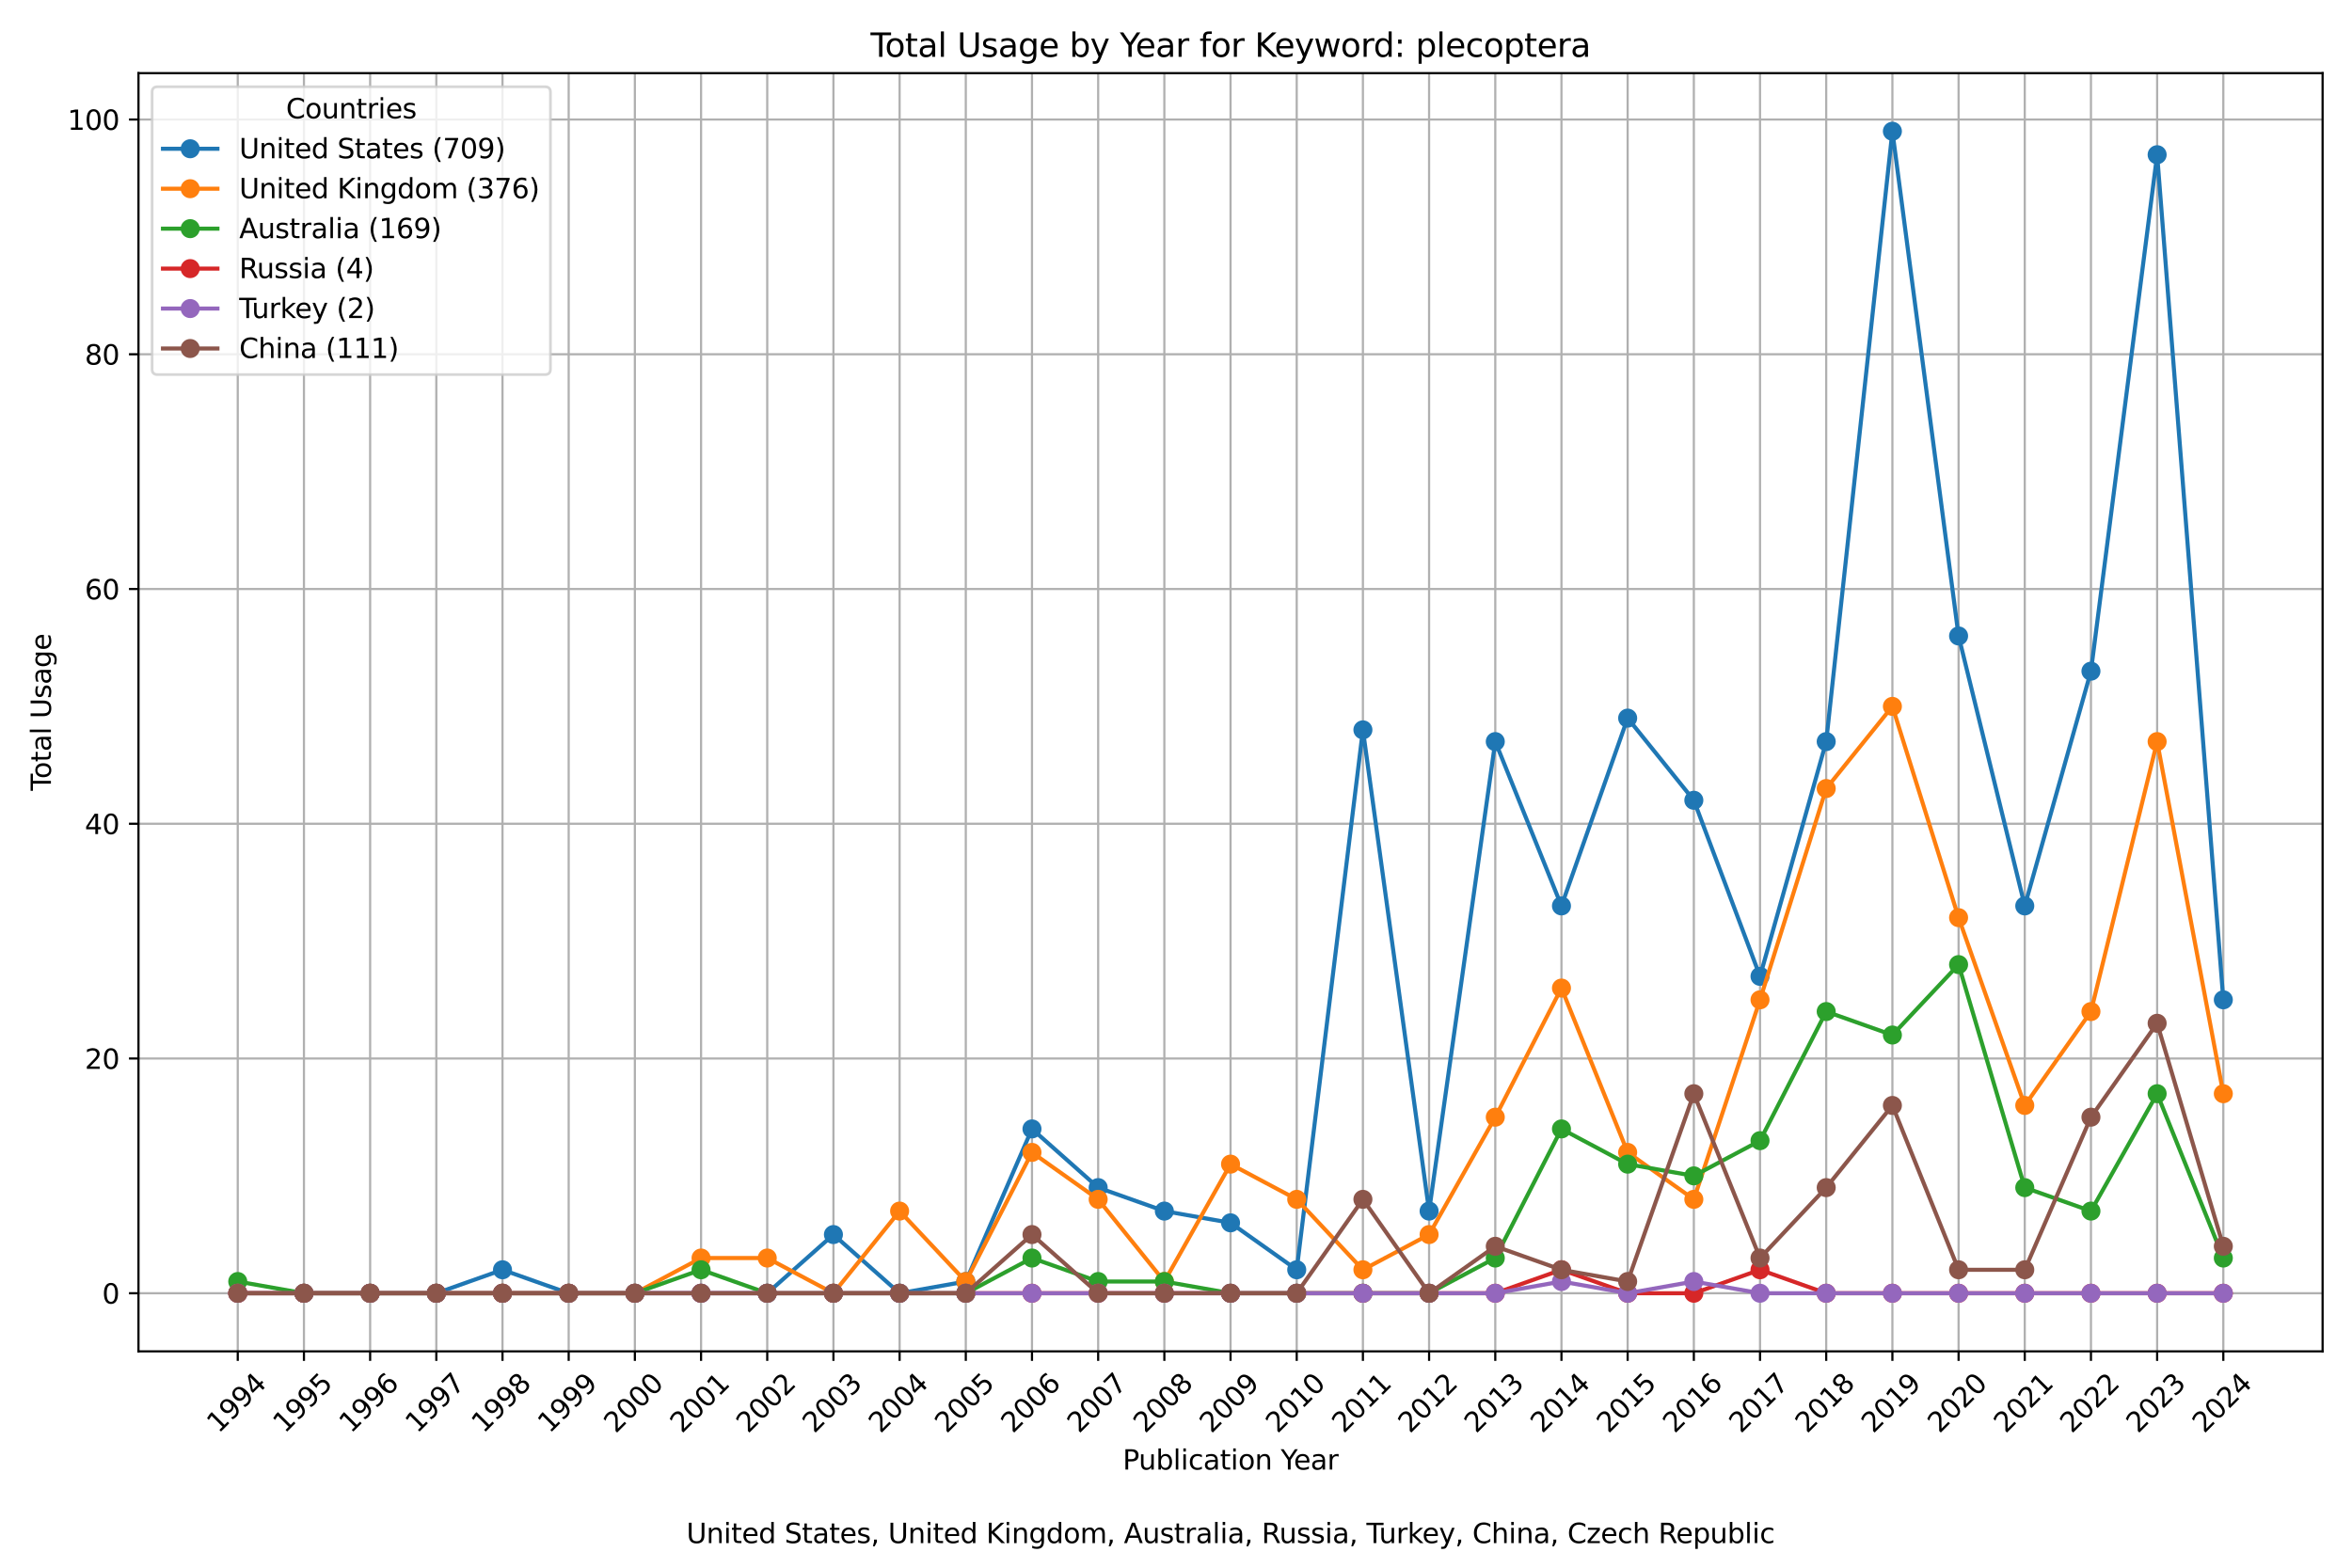
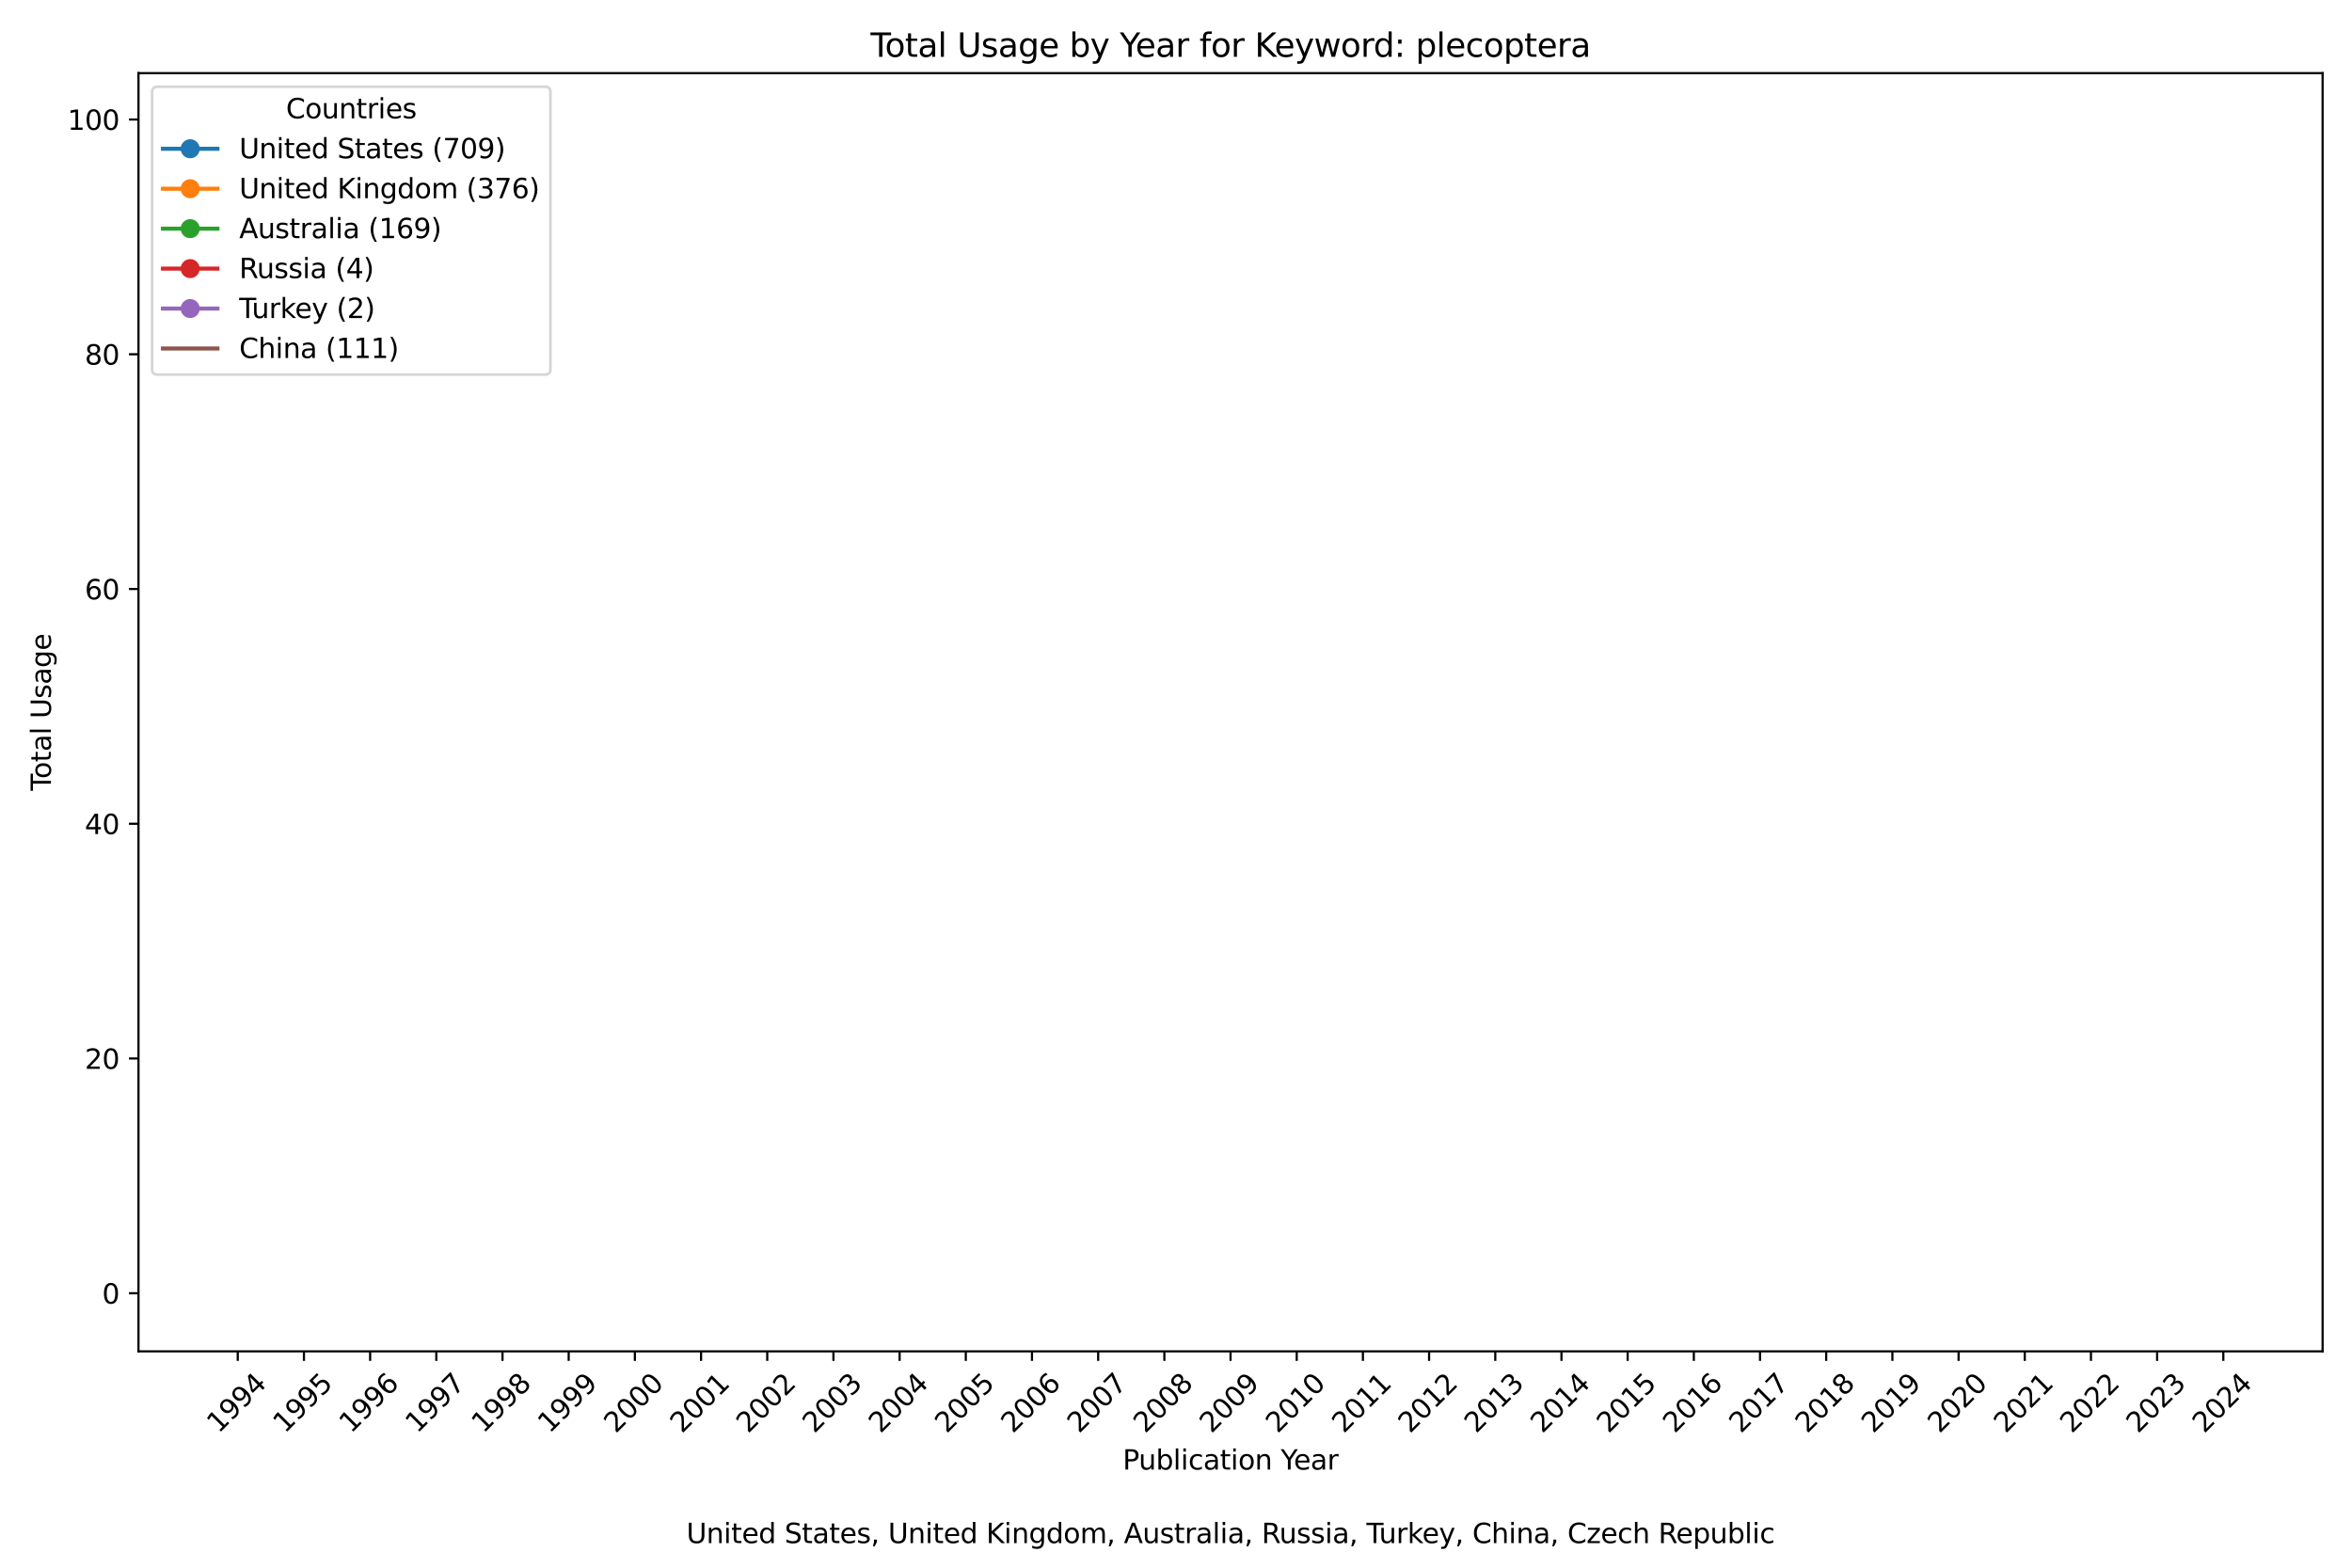
<svg xmlns="http://www.w3.org/2000/svg" xmlns:xlink="http://www.w3.org/1999/xlink" width="864pt" height="576pt" viewBox="0 0 864 576" version="1.1">
  <defs>
    <style type="text/css">*{stroke-linejoin: round; stroke-linecap: butt}</style>
  </defs>
  <g id="figure_1">
    <g id="patch_1">
      <path d="M 0 576  L 864 576  L 864 0  L 0 0  z " style="fill: #ffffff" />
    </g>
    <g id="axes_1">
      <g id="patch_2">
        <path d="M 50.87 496.512  L 853.2 496.512  L 853.2 26.88  L 50.87 26.88  z " style="fill: #ffffff" />
      </g>
      <g id="matplotlib.axis_1">
        <g id="xtick_1">
          <g id="line2d_1">
            <path d="M 87.34 496.512  L 87.34 26.88  " clip-path="url(#p0b1470646b)" style="fill: none; stroke: #b0b0b0; stroke-width: 0.8; stroke-linecap: square" />
          </g>
          <g id="line2d_2">
            <defs>
              <path id="m3ccdeeef0a" d="M 0 0  L 0 3.5  " style="stroke: #000000; stroke-width: 0.8" />
            </defs>
            <g>
              <use xlink:href="#m3ccdeeef0a" x="87.34" y="496.512" style="stroke: #000000; stroke-width: 0.8" />
            </g>
          </g>
          <g id="text_1">
            <g transform="translate(80.293 526.881) rotate(-45) scale(0.1 -0.1)">
              <defs>
                <path id="DejaVuSans-31" d="M 794 531  L 1825 531  L 1825 4091  L 703 3866  L 703 4441  L 1819 4666  L 2450 4666  L 2450 531  L 3481 531  L 3481 0  L 794 0  L 794 531  z " transform="scale(0.016)" />
                <path id="DejaVuSans-39" d="M 703 97  L 703 672  Q 941 559 1184 500  Q 1428 441 1663 441  Q 2288 441 2617 861  Q 2947 1281 2994 2138  Q 2813 1869 2534 1725  Q 2256 1581 1919 1581  Q 1219 1581 811 2004  Q 403 2428 403 3163  Q 403 3881 828 4315  Q 1253 4750 1959 4750  Q 2769 4750 3195 4129  Q 3622 3509 3622 2328  Q 3622 1225 3098 567  Q 2575 -91 1691 -91  Q 1453 -91 1209 -44  Q 966 3 703 97  z M 1959 2075  Q 2384 2075 2632 2365  Q 2881 2656 2881 3163  Q 2881 3666 2632 3958  Q 2384 4250 1959 4250  Q 1534 4250 1286 3958  Q 1038 3666 1038 3163  Q 1038 2656 1286 2365  Q 1534 2075 1959 2075  z " transform="scale(0.016)" />
                <path id="DejaVuSans-34" d="M 2419 4116  L 825 1625  L 2419 1625  L 2419 4116  z M 2253 4666  L 3047 4666  L 3047 1625  L 3713 1625  L 3713 1100  L 3047 1100  L 3047 0  L 2419 0  L 2419 1100  L 313 1100  L 313 1709  L 2253 4666  z " transform="scale(0.016)" />
              </defs>
              <use xlink:href="#DejaVuSans-31" />
              <use xlink:href="#DejaVuSans-39" x="63.623" />
              <use xlink:href="#DejaVuSans-39" x="127.246" />
              <use xlink:href="#DejaVuSans-34" x="190.869" />
            </g>
          </g>
        </g>
        <g id="xtick_2">
          <g id="line2d_3">
            <path d="M 111.653 496.512  L 111.653 26.88  " clip-path="url(#p0b1470646b)" style="fill: none; stroke: #b0b0b0; stroke-width: 0.8; stroke-linecap: square" />
          </g>
          <g id="line2d_4">
            <g>
              <use xlink:href="#m3ccdeeef0a" x="111.653" y="496.512" style="stroke: #000000; stroke-width: 0.8" />
            </g>
          </g>
          <g id="text_2">
            <g transform="translate(104.606 526.881) rotate(-45) scale(0.1 -0.1)">
              <defs>
                <path id="DejaVuSans-35" d="M 691 4666  L 3169 4666  L 3169 4134  L 1269 4134  L 1269 2991  Q 1406 3038 1543 3061  Q 1681 3084 1819 3084  Q 2600 3084 3056 2656  Q 3513 2228 3513 1497  Q 3513 744 3044 326  Q 2575 -91 1722 -91  Q 1428 -91 1123 -41  Q 819 9 494 109  L 494 744  Q 775 591 1075 516  Q 1375 441 1709 441  Q 2250 441 2565 725  Q 2881 1009 2881 1497  Q 2881 1984 2565 2268  Q 2250 2553 1709 2553  Q 1456 2553 1204 2497  Q 953 2441 691 2322  L 691 4666  z " transform="scale(0.016)" />
              </defs>
              <use xlink:href="#DejaVuSans-31" />
              <use xlink:href="#DejaVuSans-39" x="63.623" />
              <use xlink:href="#DejaVuSans-39" x="127.246" />
              <use xlink:href="#DejaVuSans-35" x="190.869" />
            </g>
          </g>
        </g>
        <g id="xtick_3">
          <g id="line2d_5">
            <path d="M 135.966 496.512  L 135.966 26.88  " clip-path="url(#p0b1470646b)" style="fill: none; stroke: #b0b0b0; stroke-width: 0.8; stroke-linecap: square" />
          </g>
          <g id="line2d_6">
            <g>
              <use xlink:href="#m3ccdeeef0a" x="135.966" y="496.512" style="stroke: #000000; stroke-width: 0.8" />
            </g>
          </g>
          <g id="text_3">
            <g transform="translate(128.919 526.881) rotate(-45) scale(0.1 -0.1)">
              <defs>
                <path id="DejaVuSans-36" d="M 2113 2584  Q 1688 2584 1439 2293  Q 1191 2003 1191 1497  Q 1191 994 1439 701  Q 1688 409 2113 409  Q 2538 409 2786 701  Q 3034 994 3034 1497  Q 3034 2003 2786 2293  Q 2538 2584 2113 2584  z M 3366 4563  L 3366 3988  Q 3128 4100 2886 4159  Q 2644 4219 2406 4219  Q 1781 4219 1451 3797  Q 1122 3375 1075 2522  Q 1259 2794 1537 2939  Q 1816 3084 2150 3084  Q 2853 3084 3261 2657  Q 3669 2231 3669 1497  Q 3669 778 3244 343  Q 2819 -91 2113 -91  Q 1303 -91 875 529  Q 447 1150 447 2328  Q 447 3434 972 4092  Q 1497 4750 2381 4750  Q 2619 4750 2861 4703  Q 3103 4656 3366 4563  z " transform="scale(0.016)" />
              </defs>
              <use xlink:href="#DejaVuSans-31" />
              <use xlink:href="#DejaVuSans-39" x="63.623" />
              <use xlink:href="#DejaVuSans-39" x="127.246" />
              <use xlink:href="#DejaVuSans-36" x="190.869" />
            </g>
          </g>
        </g>
        <g id="xtick_4">
          <g id="line2d_7">
            <path d="M 160.279 496.512  L 160.279 26.88  " clip-path="url(#p0b1470646b)" style="fill: none; stroke: #b0b0b0; stroke-width: 0.8; stroke-linecap: square" />
          </g>
          <g id="line2d_8">
            <g>
              <use xlink:href="#m3ccdeeef0a" x="160.279" y="496.512" style="stroke: #000000; stroke-width: 0.8" />
            </g>
          </g>
          <g id="text_4">
            <g transform="translate(153.232 526.881) rotate(-45) scale(0.1 -0.1)">
              <defs>
                <path id="DejaVuSans-37" d="M 525 4666  L 3525 4666  L 3525 4397  L 1831 0  L 1172 0  L 2766 4134  L 525 4134  L 525 4666  z " transform="scale(0.016)" />
              </defs>
              <use xlink:href="#DejaVuSans-31" />
              <use xlink:href="#DejaVuSans-39" x="63.623" />
              <use xlink:href="#DejaVuSans-39" x="127.246" />
              <use xlink:href="#DejaVuSans-37" x="190.869" />
            </g>
          </g>
        </g>
        <g id="xtick_5">
          <g id="line2d_9">
            <path d="M 184.592 496.512  L 184.592 26.88  " clip-path="url(#p0b1470646b)" style="fill: none; stroke: #b0b0b0; stroke-width: 0.8; stroke-linecap: square" />
          </g>
          <g id="line2d_10">
            <g>
              <use xlink:href="#m3ccdeeef0a" x="184.592" y="496.512" style="stroke: #000000; stroke-width: 0.8" />
            </g>
          </g>
          <g id="text_5">
            <g transform="translate(177.545 526.881) rotate(-45) scale(0.1 -0.1)">
              <defs>
                <path id="DejaVuSans-38" d="M 2034 2216  Q 1584 2216 1326 1975  Q 1069 1734 1069 1313  Q 1069 891 1326 650  Q 1584 409 2034 409  Q 2484 409 2743 651  Q 3003 894 3003 1313  Q 3003 1734 2745 1975  Q 2488 2216 2034 2216  z M 1403 2484  Q 997 2584 770 2862  Q 544 3141 544 3541  Q 544 4100 942 4425  Q 1341 4750 2034 4750  Q 2731 4750 3128 4425  Q 3525 4100 3525 3541  Q 3525 3141 3298 2862  Q 3072 2584 2669 2484  Q 3125 2378 3379 2068  Q 3634 1759 3634 1313  Q 3634 634 3220 271  Q 2806 -91 2034 -91  Q 1263 -91 848 271  Q 434 634 434 1313  Q 434 1759 690 2068  Q 947 2378 1403 2484  z M 1172 3481  Q 1172 3119 1398 2916  Q 1625 2713 2034 2713  Q 2441 2713 2670 2916  Q 2900 3119 2900 3481  Q 2900 3844 2670 4047  Q 2441 4250 2034 4250  Q 1625 4250 1398 4047  Q 1172 3844 1172 3481  z " transform="scale(0.016)" />
              </defs>
              <use xlink:href="#DejaVuSans-31" />
              <use xlink:href="#DejaVuSans-39" x="63.623" />
              <use xlink:href="#DejaVuSans-39" x="127.246" />
              <use xlink:href="#DejaVuSans-38" x="190.869" />
            </g>
          </g>
        </g>
        <g id="xtick_6">
          <g id="line2d_11">
            <path d="M 208.905 496.512  L 208.905 26.88  " clip-path="url(#p0b1470646b)" style="fill: none; stroke: #b0b0b0; stroke-width: 0.8; stroke-linecap: square" />
          </g>
          <g id="line2d_12">
            <g>
              <use xlink:href="#m3ccdeeef0a" x="208.905" y="496.512" style="stroke: #000000; stroke-width: 0.8" />
            </g>
          </g>
          <g id="text_6">
            <g transform="translate(201.858 526.881) rotate(-45) scale(0.1 -0.1)">
              <use xlink:href="#DejaVuSans-31" />
              <use xlink:href="#DejaVuSans-39" x="63.623" />
              <use xlink:href="#DejaVuSans-39" x="127.246" />
              <use xlink:href="#DejaVuSans-39" x="190.869" />
            </g>
          </g>
        </g>
        <g id="xtick_7">
          <g id="line2d_13">
            <path d="M 233.218 496.512  L 233.218 26.88  " clip-path="url(#p0b1470646b)" style="fill: none; stroke: #b0b0b0; stroke-width: 0.8; stroke-linecap: square" />
          </g>
          <g id="line2d_14">
            <g>
              <use xlink:href="#m3ccdeeef0a" x="233.218" y="496.512" style="stroke: #000000; stroke-width: 0.8" />
            </g>
          </g>
          <g id="text_7">
            <g transform="translate(226.171 526.881) rotate(-45) scale(0.1 -0.1)">
              <defs>
                <path id="DejaVuSans-32" d="M 1228 531  L 3431 531  L 3431 0  L 469 0  L 469 531  Q 828 903 1448 1529  Q 2069 2156 2228 2338  Q 2531 2678 2651 2914  Q 2772 3150 2772 3378  Q 2772 3750 2511 3984  Q 2250 4219 1831 4219  Q 1534 4219 1204 4116  Q 875 4013 500 3803  L 500 4441  Q 881 4594 1212 4672  Q 1544 4750 1819 4750  Q 2544 4750 2975 4387  Q 3406 4025 3406 3419  Q 3406 3131 3298 2873  Q 3191 2616 2906 2266  Q 2828 2175 2409 1742  Q 1991 1309 1228 531  z " transform="scale(0.016)" />
                <path id="DejaVuSans-30" d="M 2034 4250  Q 1547 4250 1301 3770  Q 1056 3291 1056 2328  Q 1056 1369 1301 889  Q 1547 409 2034 409  Q 2525 409 2770 889  Q 3016 1369 3016 2328  Q 3016 3291 2770 3770  Q 2525 4250 2034 4250  z M 2034 4750  Q 2819 4750 3233 4129  Q 3647 3509 3647 2328  Q 3647 1150 3233 529  Q 2819 -91 2034 -91  Q 1250 -91 836 529  Q 422 1150 422 2328  Q 422 3509 836 4129  Q 1250 4750 2034 4750  z " transform="scale(0.016)" />
              </defs>
              <use xlink:href="#DejaVuSans-32" />
              <use xlink:href="#DejaVuSans-30" x="63.623" />
              <use xlink:href="#DejaVuSans-30" x="127.246" />
              <use xlink:href="#DejaVuSans-30" x="190.869" />
            </g>
          </g>
        </g>
        <g id="xtick_8">
          <g id="line2d_15">
            <path d="M 257.531 496.512  L 257.531 26.88  " clip-path="url(#p0b1470646b)" style="fill: none; stroke: #b0b0b0; stroke-width: 0.8; stroke-linecap: square" />
          </g>
          <g id="line2d_16">
            <g>
              <use xlink:href="#m3ccdeeef0a" x="257.531" y="496.512" style="stroke: #000000; stroke-width: 0.8" />
            </g>
          </g>
          <g id="text_8">
            <g transform="translate(250.484 526.881) rotate(-45) scale(0.1 -0.1)">
              <use xlink:href="#DejaVuSans-32" />
              <use xlink:href="#DejaVuSans-30" x="63.623" />
              <use xlink:href="#DejaVuSans-30" x="127.246" />
              <use xlink:href="#DejaVuSans-31" x="190.869" />
            </g>
          </g>
        </g>
        <g id="xtick_9">
          <g id="line2d_17">
            <path d="M 281.844 496.512  L 281.844 26.88  " clip-path="url(#p0b1470646b)" style="fill: none; stroke: #b0b0b0; stroke-width: 0.8; stroke-linecap: square" />
          </g>
          <g id="line2d_18">
            <g>
              <use xlink:href="#m3ccdeeef0a" x="281.844" y="496.512" style="stroke: #000000; stroke-width: 0.8" />
            </g>
          </g>
          <g id="text_9">
            <g transform="translate(274.797 526.881) rotate(-45) scale(0.1 -0.1)">
              <use xlink:href="#DejaVuSans-32" />
              <use xlink:href="#DejaVuSans-30" x="63.623" />
              <use xlink:href="#DejaVuSans-30" x="127.246" />
              <use xlink:href="#DejaVuSans-32" x="190.869" />
            </g>
          </g>
        </g>
        <g id="xtick_10">
          <g id="line2d_19">
            <path d="M 306.157 496.512  L 306.157 26.88  " clip-path="url(#p0b1470646b)" style="fill: none; stroke: #b0b0b0; stroke-width: 0.8; stroke-linecap: square" />
          </g>
          <g id="line2d_20">
            <g>
              <use xlink:href="#m3ccdeeef0a" x="306.157" y="496.512" style="stroke: #000000; stroke-width: 0.8" />
            </g>
          </g>
          <g id="text_10">
            <g transform="translate(299.11 526.881) rotate(-45) scale(0.1 -0.1)">
              <defs>
                <path id="DejaVuSans-33" d="M 2597 2516  Q 3050 2419 3304 2112  Q 3559 1806 3559 1356  Q 3559 666 3084 287  Q 2609 -91 1734 -91  Q 1441 -91 1130 -33  Q 819 25 488 141  L 488 750  Q 750 597 1062 519  Q 1375 441 1716 441  Q 2309 441 2620 675  Q 2931 909 2931 1356  Q 2931 1769 2642 2001  Q 2353 2234 1838 2234  L 1294 2234  L 1294 2753  L 1863 2753  Q 2328 2753 2575 2939  Q 2822 3125 2822 3475  Q 2822 3834 2567 4026  Q 2313 4219 1838 4219  Q 1578 4219 1281 4162  Q 984 4106 628 3988  L 628 4550  Q 988 4650 1302 4700  Q 1616 4750 1894 4750  Q 2613 4750 3031 4423  Q 3450 4097 3450 3541  Q 3450 3153 3228 2886  Q 3006 2619 2597 2516  z " transform="scale(0.016)" />
              </defs>
              <use xlink:href="#DejaVuSans-32" />
              <use xlink:href="#DejaVuSans-30" x="63.623" />
              <use xlink:href="#DejaVuSans-30" x="127.246" />
              <use xlink:href="#DejaVuSans-33" x="190.869" />
            </g>
          </g>
        </g>
        <g id="xtick_11">
          <g id="line2d_21">
            <path d="M 330.47 496.512  L 330.47 26.88  " clip-path="url(#p0b1470646b)" style="fill: none; stroke: #b0b0b0; stroke-width: 0.8; stroke-linecap: square" />
          </g>
          <g id="line2d_22">
            <g>
              <use xlink:href="#m3ccdeeef0a" x="330.47" y="496.512" style="stroke: #000000; stroke-width: 0.8" />
            </g>
          </g>
          <g id="text_11">
            <g transform="translate(323.423 526.881) rotate(-45) scale(0.1 -0.1)">
              <use xlink:href="#DejaVuSans-32" />
              <use xlink:href="#DejaVuSans-30" x="63.623" />
              <use xlink:href="#DejaVuSans-30" x="127.246" />
              <use xlink:href="#DejaVuSans-34" x="190.869" />
            </g>
          </g>
        </g>
        <g id="xtick_12">
          <g id="line2d_23">
            <path d="M 354.783 496.512  L 354.783 26.88  " clip-path="url(#p0b1470646b)" style="fill: none; stroke: #b0b0b0; stroke-width: 0.8; stroke-linecap: square" />
          </g>
          <g id="line2d_24">
            <g>
              <use xlink:href="#m3ccdeeef0a" x="354.783" y="496.512" style="stroke: #000000; stroke-width: 0.8" />
            </g>
          </g>
          <g id="text_12">
            <g transform="translate(347.736 526.881) rotate(-45) scale(0.1 -0.1)">
              <use xlink:href="#DejaVuSans-32" />
              <use xlink:href="#DejaVuSans-30" x="63.623" />
              <use xlink:href="#DejaVuSans-30" x="127.246" />
              <use xlink:href="#DejaVuSans-35" x="190.869" />
            </g>
          </g>
        </g>
        <g id="xtick_13">
          <g id="line2d_25">
            <path d="M 379.096 496.512  L 379.096 26.88  " clip-path="url(#p0b1470646b)" style="fill: none; stroke: #b0b0b0; stroke-width: 0.8; stroke-linecap: square" />
          </g>
          <g id="line2d_26">
            <g>
              <use xlink:href="#m3ccdeeef0a" x="379.096" y="496.512" style="stroke: #000000; stroke-width: 0.8" />
            </g>
          </g>
          <g id="text_13">
            <g transform="translate(372.049 526.881) rotate(-45) scale(0.1 -0.1)">
              <use xlink:href="#DejaVuSans-32" />
              <use xlink:href="#DejaVuSans-30" x="63.623" />
              <use xlink:href="#DejaVuSans-30" x="127.246" />
              <use xlink:href="#DejaVuSans-36" x="190.869" />
            </g>
          </g>
        </g>
        <g id="xtick_14">
          <g id="line2d_27">
            <path d="M 403.409 496.512  L 403.409 26.88  " clip-path="url(#p0b1470646b)" style="fill: none; stroke: #b0b0b0; stroke-width: 0.8; stroke-linecap: square" />
          </g>
          <g id="line2d_28">
            <g>
              <use xlink:href="#m3ccdeeef0a" x="403.409" y="496.512" style="stroke: #000000; stroke-width: 0.8" />
            </g>
          </g>
          <g id="text_14">
            <g transform="translate(396.362 526.881) rotate(-45) scale(0.1 -0.1)">
              <use xlink:href="#DejaVuSans-32" />
              <use xlink:href="#DejaVuSans-30" x="63.623" />
              <use xlink:href="#DejaVuSans-30" x="127.246" />
              <use xlink:href="#DejaVuSans-37" x="190.869" />
            </g>
          </g>
        </g>
        <g id="xtick_15">
          <g id="line2d_29">
            <path d="M 427.722 496.512  L 427.722 26.88  " clip-path="url(#p0b1470646b)" style="fill: none; stroke: #b0b0b0; stroke-width: 0.8; stroke-linecap: square" />
          </g>
          <g id="line2d_30">
            <g>
              <use xlink:href="#m3ccdeeef0a" x="427.722" y="496.512" style="stroke: #000000; stroke-width: 0.8" />
            </g>
          </g>
          <g id="text_15">
            <g transform="translate(420.675 526.881) rotate(-45) scale(0.1 -0.1)">
              <use xlink:href="#DejaVuSans-32" />
              <use xlink:href="#DejaVuSans-30" x="63.623" />
              <use xlink:href="#DejaVuSans-30" x="127.246" />
              <use xlink:href="#DejaVuSans-38" x="190.869" />
            </g>
          </g>
        </g>
        <g id="xtick_16">
          <g id="line2d_31">
            <path d="M 452.035 496.512  L 452.035 26.88  " clip-path="url(#p0b1470646b)" style="fill: none; stroke: #b0b0b0; stroke-width: 0.8; stroke-linecap: square" />
          </g>
          <g id="line2d_32">
            <g>
              <use xlink:href="#m3ccdeeef0a" x="452.035" y="496.512" style="stroke: #000000; stroke-width: 0.8" />
            </g>
          </g>
          <g id="text_16">
            <g transform="translate(444.988 526.881) rotate(-45) scale(0.1 -0.1)">
              <use xlink:href="#DejaVuSans-32" />
              <use xlink:href="#DejaVuSans-30" x="63.623" />
              <use xlink:href="#DejaVuSans-30" x="127.246" />
              <use xlink:href="#DejaVuSans-39" x="190.869" />
            </g>
          </g>
        </g>
        <g id="xtick_17">
          <g id="line2d_33">
            <path d="M 476.348 496.512  L 476.348 26.88  " clip-path="url(#p0b1470646b)" style="fill: none; stroke: #b0b0b0; stroke-width: 0.8; stroke-linecap: square" />
          </g>
          <g id="line2d_34">
            <g>
              <use xlink:href="#m3ccdeeef0a" x="476.348" y="496.512" style="stroke: #000000; stroke-width: 0.8" />
            </g>
          </g>
          <g id="text_17">
            <g transform="translate(469.301 526.881) rotate(-45) scale(0.1 -0.1)">
              <use xlink:href="#DejaVuSans-32" />
              <use xlink:href="#DejaVuSans-30" x="63.623" />
              <use xlink:href="#DejaVuSans-31" x="127.246" />
              <use xlink:href="#DejaVuSans-30" x="190.869" />
            </g>
          </g>
        </g>
        <g id="xtick_18">
          <g id="line2d_35">
            <path d="M 500.661 496.512  L 500.661 26.88  " clip-path="url(#p0b1470646b)" style="fill: none; stroke: #b0b0b0; stroke-width: 0.8; stroke-linecap: square" />
          </g>
          <g id="line2d_36">
            <g>
              <use xlink:href="#m3ccdeeef0a" x="500.661" y="496.512" style="stroke: #000000; stroke-width: 0.8" />
            </g>
          </g>
          <g id="text_18">
            <g transform="translate(493.614 526.881) rotate(-45) scale(0.1 -0.1)">
              <use xlink:href="#DejaVuSans-32" />
              <use xlink:href="#DejaVuSans-30" x="63.623" />
              <use xlink:href="#DejaVuSans-31" x="127.246" />
              <use xlink:href="#DejaVuSans-31" x="190.869" />
            </g>
          </g>
        </g>
        <g id="xtick_19">
          <g id="line2d_37">
            <path d="M 524.974 496.512  L 524.974 26.88  " clip-path="url(#p0b1470646b)" style="fill: none; stroke: #b0b0b0; stroke-width: 0.8; stroke-linecap: square" />
          </g>
          <g id="line2d_38">
            <g>
              <use xlink:href="#m3ccdeeef0a" x="524.974" y="496.512" style="stroke: #000000; stroke-width: 0.8" />
            </g>
          </g>
          <g id="text_19">
            <g transform="translate(517.927 526.881) rotate(-45) scale(0.1 -0.1)">
              <use xlink:href="#DejaVuSans-32" />
              <use xlink:href="#DejaVuSans-30" x="63.623" />
              <use xlink:href="#DejaVuSans-31" x="127.246" />
              <use xlink:href="#DejaVuSans-32" x="190.869" />
            </g>
          </g>
        </g>
        <g id="xtick_20">
          <g id="line2d_39">
            <path d="M 549.287 496.512  L 549.287 26.88  " clip-path="url(#p0b1470646b)" style="fill: none; stroke: #b0b0b0; stroke-width: 0.8; stroke-linecap: square" />
          </g>
          <g id="line2d_40">
            <g>
              <use xlink:href="#m3ccdeeef0a" x="549.287" y="496.512" style="stroke: #000000; stroke-width: 0.8" />
            </g>
          </g>
          <g id="text_20">
            <g transform="translate(542.24 526.881) rotate(-45) scale(0.1 -0.1)">
              <use xlink:href="#DejaVuSans-32" />
              <use xlink:href="#DejaVuSans-30" x="63.623" />
              <use xlink:href="#DejaVuSans-31" x="127.246" />
              <use xlink:href="#DejaVuSans-33" x="190.869" />
            </g>
          </g>
        </g>
        <g id="xtick_21">
          <g id="line2d_41">
            <path d="M 573.6 496.512  L 573.6 26.88  " clip-path="url(#p0b1470646b)" style="fill: none; stroke: #b0b0b0; stroke-width: 0.8; stroke-linecap: square" />
          </g>
          <g id="line2d_42">
            <g>
              <use xlink:href="#m3ccdeeef0a" x="573.6" y="496.512" style="stroke: #000000; stroke-width: 0.8" />
            </g>
          </g>
          <g id="text_21">
            <g transform="translate(566.553 526.881) rotate(-45) scale(0.1 -0.1)">
              <use xlink:href="#DejaVuSans-32" />
              <use xlink:href="#DejaVuSans-30" x="63.623" />
              <use xlink:href="#DejaVuSans-31" x="127.246" />
              <use xlink:href="#DejaVuSans-34" x="190.869" />
            </g>
          </g>
        </g>
        <g id="xtick_22">
          <g id="line2d_43">
            <path d="M 597.913 496.512  L 597.913 26.88  " clip-path="url(#p0b1470646b)" style="fill: none; stroke: #b0b0b0; stroke-width: 0.8; stroke-linecap: square" />
          </g>
          <g id="line2d_44">
            <g>
              <use xlink:href="#m3ccdeeef0a" x="597.913" y="496.512" style="stroke: #000000; stroke-width: 0.8" />
            </g>
          </g>
          <g id="text_22">
            <g transform="translate(590.866 526.881) rotate(-45) scale(0.1 -0.1)">
              <use xlink:href="#DejaVuSans-32" />
              <use xlink:href="#DejaVuSans-30" x="63.623" />
              <use xlink:href="#DejaVuSans-31" x="127.246" />
              <use xlink:href="#DejaVuSans-35" x="190.869" />
            </g>
          </g>
        </g>
        <g id="xtick_23">
          <g id="line2d_45">
            <path d="M 622.226 496.512  L 622.226 26.88  " clip-path="url(#p0b1470646b)" style="fill: none; stroke: #b0b0b0; stroke-width: 0.8; stroke-linecap: square" />
          </g>
          <g id="line2d_46">
            <g>
              <use xlink:href="#m3ccdeeef0a" x="622.226" y="496.512" style="stroke: #000000; stroke-width: 0.8" />
            </g>
          </g>
          <g id="text_23">
            <g transform="translate(615.179 526.881) rotate(-45) scale(0.1 -0.1)">
              <use xlink:href="#DejaVuSans-32" />
              <use xlink:href="#DejaVuSans-30" x="63.623" />
              <use xlink:href="#DejaVuSans-31" x="127.246" />
              <use xlink:href="#DejaVuSans-36" x="190.869" />
            </g>
          </g>
        </g>
        <g id="xtick_24">
          <g id="line2d_47">
            <path d="M 646.539 496.512  L 646.539 26.88  " clip-path="url(#p0b1470646b)" style="fill: none; stroke: #b0b0b0; stroke-width: 0.8; stroke-linecap: square" />
          </g>
          <g id="line2d_48">
            <g>
              <use xlink:href="#m3ccdeeef0a" x="646.539" y="496.512" style="stroke: #000000; stroke-width: 0.8" />
            </g>
          </g>
          <g id="text_24">
            <g transform="translate(639.492 526.881) rotate(-45) scale(0.1 -0.1)">
              <use xlink:href="#DejaVuSans-32" />
              <use xlink:href="#DejaVuSans-30" x="63.623" />
              <use xlink:href="#DejaVuSans-31" x="127.246" />
              <use xlink:href="#DejaVuSans-37" x="190.869" />
            </g>
          </g>
        </g>
        <g id="xtick_25">
          <g id="line2d_49">
            <path d="M 670.852 496.512  L 670.852 26.88  " clip-path="url(#p0b1470646b)" style="fill: none; stroke: #b0b0b0; stroke-width: 0.8; stroke-linecap: square" />
          </g>
          <g id="line2d_50">
            <g>
              <use xlink:href="#m3ccdeeef0a" x="670.852" y="496.512" style="stroke: #000000; stroke-width: 0.8" />
            </g>
          </g>
          <g id="text_25">
            <g transform="translate(663.806 526.881) rotate(-45) scale(0.1 -0.1)">
              <use xlink:href="#DejaVuSans-32" />
              <use xlink:href="#DejaVuSans-30" x="63.623" />
              <use xlink:href="#DejaVuSans-31" x="127.246" />
              <use xlink:href="#DejaVuSans-38" x="190.869" />
            </g>
          </g>
        </g>
        <g id="xtick_26">
          <g id="line2d_51">
            <path d="M 695.165 496.512  L 695.165 26.88  " clip-path="url(#p0b1470646b)" style="fill: none; stroke: #b0b0b0; stroke-width: 0.8; stroke-linecap: square" />
          </g>
          <g id="line2d_52">
            <g>
              <use xlink:href="#m3ccdeeef0a" x="695.165" y="496.512" style="stroke: #000000; stroke-width: 0.8" />
            </g>
          </g>
          <g id="text_26">
            <g transform="translate(688.119 526.881) rotate(-45) scale(0.1 -0.1)">
              <use xlink:href="#DejaVuSans-32" />
              <use xlink:href="#DejaVuSans-30" x="63.623" />
              <use xlink:href="#DejaVuSans-31" x="127.246" />
              <use xlink:href="#DejaVuSans-39" x="190.869" />
            </g>
          </g>
        </g>
        <g id="xtick_27">
          <g id="line2d_53">
            <path d="M 719.478 496.512  L 719.478 26.88  " clip-path="url(#p0b1470646b)" style="fill: none; stroke: #b0b0b0; stroke-width: 0.8; stroke-linecap: square" />
          </g>
          <g id="line2d_54">
            <g>
              <use xlink:href="#m3ccdeeef0a" x="719.478" y="496.512" style="stroke: #000000; stroke-width: 0.8" />
            </g>
          </g>
          <g id="text_27">
            <g transform="translate(712.432 526.881) rotate(-45) scale(0.1 -0.1)">
              <use xlink:href="#DejaVuSans-32" />
              <use xlink:href="#DejaVuSans-30" x="63.623" />
              <use xlink:href="#DejaVuSans-32" x="127.246" />
              <use xlink:href="#DejaVuSans-30" x="190.869" />
            </g>
          </g>
        </g>
        <g id="xtick_28">
          <g id="line2d_55">
            <path d="M 743.791 496.512  L 743.791 26.88  " clip-path="url(#p0b1470646b)" style="fill: none; stroke: #b0b0b0; stroke-width: 0.8; stroke-linecap: square" />
          </g>
          <g id="line2d_56">
            <g>
              <use xlink:href="#m3ccdeeef0a" x="743.791" y="496.512" style="stroke: #000000; stroke-width: 0.8" />
            </g>
          </g>
          <g id="text_28">
            <g transform="translate(736.745 526.881) rotate(-45) scale(0.1 -0.1)">
              <use xlink:href="#DejaVuSans-32" />
              <use xlink:href="#DejaVuSans-30" x="63.623" />
              <use xlink:href="#DejaVuSans-32" x="127.246" />
              <use xlink:href="#DejaVuSans-31" x="190.869" />
            </g>
          </g>
        </g>
        <g id="xtick_29">
          <g id="line2d_57">
            <path d="M 768.104 496.512  L 768.104 26.88  " clip-path="url(#p0b1470646b)" style="fill: none; stroke: #b0b0b0; stroke-width: 0.8; stroke-linecap: square" />
          </g>
          <g id="line2d_58">
            <g>
              <use xlink:href="#m3ccdeeef0a" x="768.104" y="496.512" style="stroke: #000000; stroke-width: 0.8" />
            </g>
          </g>
          <g id="text_29">
            <g transform="translate(761.058 526.881) rotate(-45) scale(0.1 -0.1)">
              <use xlink:href="#DejaVuSans-32" />
              <use xlink:href="#DejaVuSans-30" x="63.623" />
              <use xlink:href="#DejaVuSans-32" x="127.246" />
              <use xlink:href="#DejaVuSans-32" x="190.869" />
            </g>
          </g>
        </g>
        <g id="xtick_30">
          <g id="line2d_59">
            <path d="M 792.417 496.512  L 792.417 26.88  " clip-path="url(#p0b1470646b)" style="fill: none; stroke: #b0b0b0; stroke-width: 0.8; stroke-linecap: square" />
          </g>
          <g id="line2d_60">
            <g>
              <use xlink:href="#m3ccdeeef0a" x="792.417" y="496.512" style="stroke: #000000; stroke-width: 0.8" />
            </g>
          </g>
          <g id="text_30">
            <g transform="translate(785.371 526.881) rotate(-45) scale(0.1 -0.1)">
              <use xlink:href="#DejaVuSans-32" />
              <use xlink:href="#DejaVuSans-30" x="63.623" />
              <use xlink:href="#DejaVuSans-32" x="127.246" />
              <use xlink:href="#DejaVuSans-33" x="190.869" />
            </g>
          </g>
        </g>
        <g id="xtick_31">
          <g id="line2d_61">
            <path d="M 816.73 496.512  L 816.73 26.88  " clip-path="url(#p0b1470646b)" style="fill: none; stroke: #b0b0b0; stroke-width: 0.8; stroke-linecap: square" />
          </g>
          <g id="line2d_62">
            <g>
              <use xlink:href="#m3ccdeeef0a" x="816.73" y="496.512" style="stroke: #000000; stroke-width: 0.8" />
            </g>
          </g>
          <g id="text_31">
            <g transform="translate(809.684 526.881) rotate(-45) scale(0.1 -0.1)">
              <use xlink:href="#DejaVuSans-32" />
              <use xlink:href="#DejaVuSans-30" x="63.623" />
              <use xlink:href="#DejaVuSans-32" x="127.246" />
              <use xlink:href="#DejaVuSans-34" x="190.869" />
            </g>
          </g>
        </g>
        <g id="text_32">
          <g transform="translate(412.419 539.95) scale(0.1 -0.1)">
            <defs>
              <path id="DejaVuSans-50" d="M 1259 4147  L 1259 2394  L 2053 2394  Q 2494 2394 2734 2622  Q 2975 2850 2975 3272  Q 2975 3691 2734 3919  Q 2494 4147 2053 4147  L 1259 4147  z M 628 4666  L 2053 4666  Q 2838 4666 3239 4311  Q 3641 3956 3641 3272  Q 3641 2581 3239 2228  Q 2838 1875 2053 1875  L 1259 1875  L 1259 0  L 628 0  L 628 4666  z " transform="scale(0.016)" />
              <path id="DejaVuSans-75" d="M 544 1381  L 544 3500  L 1119 3500  L 1119 1403  Q 1119 906 1312 657  Q 1506 409 1894 409  Q 2359 409 2629 706  Q 2900 1003 2900 1516  L 2900 3500  L 3475 3500  L 3475 0  L 2900 0  L 2900 538  Q 2691 219 2414 64  Q 2138 -91 1772 -91  Q 1169 -91 856 284  Q 544 659 544 1381  z M 1991 3584  L 1991 3584  z " transform="scale(0.016)" />
              <path id="DejaVuSans-62" d="M 3116 1747  Q 3116 2381 2855 2742  Q 2594 3103 2138 3103  Q 1681 3103 1420 2742  Q 1159 2381 1159 1747  Q 1159 1113 1420 752  Q 1681 391 2138 391  Q 2594 391 2855 752  Q 3116 1113 3116 1747  z M 1159 2969  Q 1341 3281 1617 3432  Q 1894 3584 2278 3584  Q 2916 3584 3314 3078  Q 3713 2572 3713 1747  Q 3713 922 3314 415  Q 2916 -91 2278 -91  Q 1894 -91 1617 61  Q 1341 213 1159 525  L 1159 0  L 581 0  L 581 4863  L 1159 4863  L 1159 2969  z " transform="scale(0.016)" />
              <path id="DejaVuSans-6c" d="M 603 4863  L 1178 4863  L 1178 0  L 603 0  L 603 4863  z " transform="scale(0.016)" />
              <path id="DejaVuSans-69" d="M 603 3500  L 1178 3500  L 1178 0  L 603 0  L 603 3500  z M 603 4863  L 1178 4863  L 1178 4134  L 603 4134  L 603 4863  z " transform="scale(0.016)" />
              <path id="DejaVuSans-63" d="M 3122 3366  L 3122 2828  Q 2878 2963 2633 3030  Q 2388 3097 2138 3097  Q 1578 3097 1268 2742  Q 959 2388 959 1747  Q 959 1106 1268 751  Q 1578 397 2138 397  Q 2388 397 2633 464  Q 2878 531 3122 666  L 3122 134  Q 2881 22 2623 -34  Q 2366 -91 2075 -91  Q 1284 -91 818 406  Q 353 903 353 1747  Q 353 2603 823 3093  Q 1294 3584 2113 3584  Q 2378 3584 2631 3529  Q 2884 3475 3122 3366  z " transform="scale(0.016)" />
              <path id="DejaVuSans-61" d="M 2194 1759  Q 1497 1759 1228 1600  Q 959 1441 959 1056  Q 959 750 1161 570  Q 1363 391 1709 391  Q 2188 391 2477 730  Q 2766 1069 2766 1631  L 2766 1759  L 2194 1759  z M 3341 1997  L 3341 0  L 2766 0  L 2766 531  Q 2569 213 2275 61  Q 1981 -91 1556 -91  Q 1019 -91 701 211  Q 384 513 384 1019  Q 384 1609 779 1909  Q 1175 2209 1959 2209  L 2766 2209  L 2766 2266  Q 2766 2663 2505 2880  Q 2244 3097 1772 3097  Q 1472 3097 1187 3025  Q 903 2953 641 2809  L 641 3341  Q 956 3463 1253 3523  Q 1550 3584 1831 3584  Q 2591 3584 2966 3190  Q 3341 2797 3341 1997  z " transform="scale(0.016)" />
              <path id="DejaVuSans-74" d="M 1172 4494  L 1172 3500  L 2356 3500  L 2356 3053  L 1172 3053  L 1172 1153  Q 1172 725 1289 603  Q 1406 481 1766 481  L 2356 481  L 2356 0  L 1766 0  Q 1100 0 847 248  Q 594 497 594 1153  L 594 3053  L 172 3053  L 172 3500  L 594 3500  L 594 4494  L 1172 4494  z " transform="scale(0.016)" />
              <path id="DejaVuSans-6f" d="M 1959 3097  Q 1497 3097 1228 2736  Q 959 2375 959 1747  Q 959 1119 1226 758  Q 1494 397 1959 397  Q 2419 397 2687 759  Q 2956 1122 2956 1747  Q 2956 2369 2687 2733  Q 2419 3097 1959 3097  z M 1959 3584  Q 2709 3584 3137 3096  Q 3566 2609 3566 1747  Q 3566 888 3137 398  Q 2709 -91 1959 -91  Q 1206 -91 779 398  Q 353 888 353 1747  Q 353 2609 779 3096  Q 1206 3584 1959 3584  z " transform="scale(0.016)" />
              <path id="DejaVuSans-6e" d="M 3513 2113  L 3513 0  L 2938 0  L 2938 2094  Q 2938 2591 2744 2837  Q 2550 3084 2163 3084  Q 1697 3084 1428 2787  Q 1159 2491 1159 1978  L 1159 0  L 581 0  L 581 3500  L 1159 3500  L 1159 2956  Q 1366 3272 1645 3428  Q 1925 3584 2291 3584  Q 2894 3584 3203 3211  Q 3513 2838 3513 2113  z " transform="scale(0.016)" />
              <path id="DejaVuSans-20" transform="scale(0.016)" />
              <path id="DejaVuSans-59" d="M -13 4666  L 666 4666  L 1959 2747  L 3244 4666  L 3922 4666  L 2272 2222  L 2272 0  L 1638 0  L 1638 2222  L -13 4666  z " transform="scale(0.016)" />
              <path id="DejaVuSans-65" d="M 3597 1894  L 3597 1613  L 953 1613  Q 991 1019 1311 708  Q 1631 397 2203 397  Q 2534 397 2845 478  Q 3156 559 3463 722  L 3463 178  Q 3153 47 2828 -22  Q 2503 -91 2169 -91  Q 1331 -91 842 396  Q 353 884 353 1716  Q 353 2575 817 3079  Q 1281 3584 2069 3584  Q 2775 3584 3186 3129  Q 3597 2675 3597 1894  z M 3022 2063  Q 3016 2534 2758 2815  Q 2500 3097 2075 3097  Q 1594 3097 1305 2825  Q 1016 2553 972 2059  L 3022 2063  z " transform="scale(0.016)" />
              <path id="DejaVuSans-72" d="M 2631 2963  Q 2534 3019 2420 3045  Q 2306 3072 2169 3072  Q 1681 3072 1420 2755  Q 1159 2438 1159 1844  L 1159 0  L 581 0  L 581 3500  L 1159 3500  L 1159 2956  Q 1341 3275 1631 3429  Q 1922 3584 2338 3584  Q 2397 3584 2469 3576  Q 2541 3569 2628 3553  L 2631 2963  z " transform="scale(0.016)" />
            </defs>
            <use xlink:href="#DejaVuSans-50" />
            <use xlink:href="#DejaVuSans-75" x="58.553" />
            <use xlink:href="#DejaVuSans-62" x="121.932" />
            <use xlink:href="#DejaVuSans-6c" x="185.408" />
            <use xlink:href="#DejaVuSans-69" x="213.191" />
            <use xlink:href="#DejaVuSans-63" x="240.975" />
            <use xlink:href="#DejaVuSans-61" x="295.955" />
            <use xlink:href="#DejaVuSans-74" x="357.234" />
            <use xlink:href="#DejaVuSans-69" x="396.443" />
            <use xlink:href="#DejaVuSans-6f" x="424.227" />
            <use xlink:href="#DejaVuSans-6e" x="485.408" />
            <use xlink:href="#DejaVuSans-20" x="548.787" />
            <use xlink:href="#DejaVuSans-59" x="580.574" />
            <use xlink:href="#DejaVuSans-65" x="628.408" />
            <use xlink:href="#DejaVuSans-61" x="689.932" />
            <use xlink:href="#DejaVuSans-72" x="751.211" />
          </g>
        </g>
      </g>
      <g id="matplotlib.axis_2">
        <g id="ytick_1">
          <g id="line2d_63">
            <path d="M 50.87 475.165  L 853.2 475.165  " clip-path="url(#p0b1470646b)" style="fill: none; stroke: #b0b0b0; stroke-width: 0.8; stroke-linecap: square" />
          </g>
          <g id="line2d_64">
            <defs>
              <path id="m9513a0d9d5" d="M 0 0  L -3.5 0  " style="stroke: #000000; stroke-width: 0.8" />
            </defs>
            <g>
              <use xlink:href="#m9513a0d9d5" x="50.87" y="475.165" style="stroke: #000000; stroke-width: 0.8" />
            </g>
          </g>
          <g id="text_33">
            <g transform="translate(37.508 478.964) scale(0.1 -0.1)">
              <use xlink:href="#DejaVuSans-30" />
            </g>
          </g>
        </g>
        <g id="ytick_2">
          <g id="line2d_65">
            <path d="M 50.87 388.915  L 853.2 388.915  " clip-path="url(#p0b1470646b)" style="fill: none; stroke: #b0b0b0; stroke-width: 0.8; stroke-linecap: square" />
          </g>
          <g id="line2d_66">
            <g>
              <use xlink:href="#m9513a0d9d5" x="50.87" y="388.915" style="stroke: #000000; stroke-width: 0.8" />
            </g>
          </g>
          <g id="text_34">
            <g transform="translate(31.145 392.714) scale(0.1 -0.1)">
              <use xlink:href="#DejaVuSans-32" />
              <use xlink:href="#DejaVuSans-30" x="63.623" />
            </g>
          </g>
        </g>
        <g id="ytick_3">
          <g id="line2d_67">
            <path d="M 50.87 302.665  L 853.2 302.665  " clip-path="url(#p0b1470646b)" style="fill: none; stroke: #b0b0b0; stroke-width: 0.8; stroke-linecap: square" />
          </g>
          <g id="line2d_68">
            <g>
              <use xlink:href="#m9513a0d9d5" x="50.87" y="302.665" style="stroke: #000000; stroke-width: 0.8" />
            </g>
          </g>
          <g id="text_35">
            <g transform="translate(31.145 306.464) scale(0.1 -0.1)">
              <use xlink:href="#DejaVuSans-34" />
              <use xlink:href="#DejaVuSans-30" x="63.623" />
            </g>
          </g>
        </g>
        <g id="ytick_4">
          <g id="line2d_69">
            <path d="M 50.87 216.415  L 853.2 216.415  " clip-path="url(#p0b1470646b)" style="fill: none; stroke: #b0b0b0; stroke-width: 0.8; stroke-linecap: square" />
          </g>
          <g id="line2d_70">
            <g>
              <use xlink:href="#m9513a0d9d5" x="50.87" y="216.415" style="stroke: #000000; stroke-width: 0.8" />
            </g>
          </g>
          <g id="text_36">
            <g transform="translate(31.145 220.214) scale(0.1 -0.1)">
              <use xlink:href="#DejaVuSans-36" />
              <use xlink:href="#DejaVuSans-30" x="63.623" />
            </g>
          </g>
        </g>
        <g id="ytick_5">
          <g id="line2d_71">
            <path d="M 50.87 130.165  L 853.2 130.165  " clip-path="url(#p0b1470646b)" style="fill: none; stroke: #b0b0b0; stroke-width: 0.8; stroke-linecap: square" />
          </g>
          <g id="line2d_72">
            <g>
              <use xlink:href="#m9513a0d9d5" x="50.87" y="130.165" style="stroke: #000000; stroke-width: 0.8" />
            </g>
          </g>
          <g id="text_37">
            <g transform="translate(31.145 133.964) scale(0.1 -0.1)">
              <use xlink:href="#DejaVuSans-38" />
              <use xlink:href="#DejaVuSans-30" x="63.623" />
            </g>
          </g>
        </g>
        <g id="ytick_6">
          <g id="line2d_73">
            <path d="M 50.87 43.914  L 853.2 43.914  " clip-path="url(#p0b1470646b)" style="fill: none; stroke: #b0b0b0; stroke-width: 0.8; stroke-linecap: square" />
          </g>
          <g id="line2d_74">
            <g>
              <use xlink:href="#m9513a0d9d5" x="50.87" y="43.914" style="stroke: #000000; stroke-width: 0.8" />
            </g>
          </g>
          <g id="text_38">
            <g transform="translate(24.782 47.714) scale(0.1 -0.1)">
              <use xlink:href="#DejaVuSans-31" />
              <use xlink:href="#DejaVuSans-30" x="63.623" />
              <use xlink:href="#DejaVuSans-30" x="127.246" />
            </g>
          </g>
        </g>
        <g id="text_39">
          <g transform="translate(18.703 290.541) rotate(-90) scale(0.1 -0.1)">
            <defs>
              <path id="DejaVuSans-54" d="M -19 4666  L 3928 4666  L 3928 4134  L 2272 4134  L 2272 0  L 1638 0  L 1638 4134  L -19 4134  L -19 4666  z " transform="scale(0.016)" />
              <path id="DejaVuSans-55" d="M 556 4666  L 1191 4666  L 1191 1831  Q 1191 1081 1462 751  Q 1734 422 2344 422  Q 2950 422 3222 751  Q 3494 1081 3494 1831  L 3494 4666  L 4128 4666  L 4128 1753  Q 4128 841 3676 375  Q 3225 -91 2344 -91  Q 1459 -91 1007 375  Q 556 841 556 1753  L 556 4666  z " transform="scale(0.016)" />
              <path id="DejaVuSans-73" d="M 2834 3397  L 2834 2853  Q 2591 2978 2328 3040  Q 2066 3103 1784 3103  Q 1356 3103 1142 2972  Q 928 2841 928 2578  Q 928 2378 1081 2264  Q 1234 2150 1697 2047  L 1894 2003  Q 2506 1872 2764 1633  Q 3022 1394 3022 966  Q 3022 478 2636 193  Q 2250 -91 1575 -91  Q 1294 -91 989 -36  Q 684 19 347 128  L 347 722  Q 666 556 975 473  Q 1284 391 1588 391  Q 1994 391 2212 530  Q 2431 669 2431 922  Q 2431 1156 2273 1281  Q 2116 1406 1581 1522  L 1381 1569  Q 847 1681 609 1914  Q 372 2147 372 2553  Q 372 3047 722 3315  Q 1072 3584 1716 3584  Q 2034 3584 2315 3537  Q 2597 3491 2834 3397  z " transform="scale(0.016)" />
              <path id="DejaVuSans-67" d="M 2906 1791  Q 2906 2416 2648 2759  Q 2391 3103 1925 3103  Q 1463 3103 1205 2759  Q 947 2416 947 1791  Q 947 1169 1205 825  Q 1463 481 1925 481  Q 2391 481 2648 825  Q 2906 1169 2906 1791  z M 3481 434  Q 3481 -459 3084 -895  Q 2688 -1331 1869 -1331  Q 1566 -1331 1297 -1286  Q 1028 -1241 775 -1147  L 775 -588  Q 1028 -725 1275 -790  Q 1522 -856 1778 -856  Q 2344 -856 2625 -561  Q 2906 -266 2906 331  L 2906 616  Q 2728 306 2450 153  Q 2172 0 1784 0  Q 1141 0 747 490  Q 353 981 353 1791  Q 353 2603 747 3093  Q 1141 3584 1784 3584  Q 2172 3584 2450 3431  Q 2728 3278 2906 2969  L 2906 3500  L 3481 3500  L 3481 434  z " transform="scale(0.016)" />
            </defs>
            <use xlink:href="#DejaVuSans-54" />
            <use xlink:href="#DejaVuSans-6f" x="44.084" />
            <use xlink:href="#DejaVuSans-74" x="105.266" />
            <use xlink:href="#DejaVuSans-61" x="144.475" />
            <use xlink:href="#DejaVuSans-6c" x="205.754" />
            <use xlink:href="#DejaVuSans-20" x="233.537" />
            <use xlink:href="#DejaVuSans-55" x="265.324" />
            <use xlink:href="#DejaVuSans-73" x="338.518" />
            <use xlink:href="#DejaVuSans-61" x="390.617" />
            <use xlink:href="#DejaVuSans-67" x="451.896" />
            <use xlink:href="#DejaVuSans-65" x="515.373" />
          </g>
        </g>
      </g>
      <g id="line2d_75">
        <path d="M 87.34 475.165  L 111.653 475.165  L 135.966 475.165  L 160.279 475.165  L 184.592 466.54  L 208.905 475.165  L 233.218 475.165  L 257.531 475.165  L 281.844 475.165  L 306.157 453.603  L 330.47 475.165  L 354.783 470.853  L 379.096 414.79  L 403.409 436.353  L 427.722 444.978  L 452.035 449.29  L 476.348 466.54  L 500.661 268.165  L 524.974 444.978  L 549.287 272.477  L 573.6 332.852  L 597.913 263.852  L 622.226 294.04  L 646.539 358.727  L 670.852 272.477  L 695.165 48.227  L 719.478 233.665  L 743.791 332.852  L 768.104 246.602  L 792.417 56.852  L 816.73 367.352  " clip-path="url(#p0b1470646b)" style="fill: none; stroke: #1f77b4; stroke-width: 1.5; stroke-linecap: square" />
        <defs>
          <path id="m3ea9a75588" d="M 0 3  C 0.796 3 1.559 2.684 2.121 2.121  C 2.684 1.559 3 0.796 3 0  C 3 -0.796 2.684 -1.559 2.121 -2.121  C 1.559 -2.684 0.796 -3 0 -3  C -0.796 -3 -1.559 -2.684 -2.121 -2.121  C -2.684 -1.559 -3 -0.796 -3 0  C -3 0.796 -2.684 1.559 -2.121 2.121  C -1.559 2.684 -0.796 3 0 3  z " style="stroke: #1f77b4" />
        </defs>
        <g clip-path="url(#p0b1470646b)">
          <use xlink:href="#m3ea9a75588" x="87.34" y="475.165" style="fill: #1f77b4; stroke: #1f77b4" />
          <use xlink:href="#m3ea9a75588" x="111.653" y="475.165" style="fill: #1f77b4; stroke: #1f77b4" />
          <use xlink:href="#m3ea9a75588" x="135.966" y="475.165" style="fill: #1f77b4; stroke: #1f77b4" />
          <use xlink:href="#m3ea9a75588" x="160.279" y="475.165" style="fill: #1f77b4; stroke: #1f77b4" />
          <use xlink:href="#m3ea9a75588" x="184.592" y="466.54" style="fill: #1f77b4; stroke: #1f77b4" />
          <use xlink:href="#m3ea9a75588" x="208.905" y="475.165" style="fill: #1f77b4; stroke: #1f77b4" />
          <use xlink:href="#m3ea9a75588" x="233.218" y="475.165" style="fill: #1f77b4; stroke: #1f77b4" />
          <use xlink:href="#m3ea9a75588" x="257.531" y="475.165" style="fill: #1f77b4; stroke: #1f77b4" />
          <use xlink:href="#m3ea9a75588" x="281.844" y="475.165" style="fill: #1f77b4; stroke: #1f77b4" />
          <use xlink:href="#m3ea9a75588" x="306.157" y="453.603" style="fill: #1f77b4; stroke: #1f77b4" />
          <use xlink:href="#m3ea9a75588" x="330.47" y="475.165" style="fill: #1f77b4; stroke: #1f77b4" />
          <use xlink:href="#m3ea9a75588" x="354.783" y="470.853" style="fill: #1f77b4; stroke: #1f77b4" />
          <use xlink:href="#m3ea9a75588" x="379.096" y="414.79" style="fill: #1f77b4; stroke: #1f77b4" />
          <use xlink:href="#m3ea9a75588" x="403.409" y="436.353" style="fill: #1f77b4; stroke: #1f77b4" />
          <use xlink:href="#m3ea9a75588" x="427.722" y="444.978" style="fill: #1f77b4; stroke: #1f77b4" />
          <use xlink:href="#m3ea9a75588" x="452.035" y="449.29" style="fill: #1f77b4; stroke: #1f77b4" />
          <use xlink:href="#m3ea9a75588" x="476.348" y="466.54" style="fill: #1f77b4; stroke: #1f77b4" />
          <use xlink:href="#m3ea9a75588" x="500.661" y="268.165" style="fill: #1f77b4; stroke: #1f77b4" />
          <use xlink:href="#m3ea9a75588" x="524.974" y="444.978" style="fill: #1f77b4; stroke: #1f77b4" />
          <use xlink:href="#m3ea9a75588" x="549.287" y="272.477" style="fill: #1f77b4; stroke: #1f77b4" />
          <use xlink:href="#m3ea9a75588" x="573.6" y="332.852" style="fill: #1f77b4; stroke: #1f77b4" />
          <use xlink:href="#m3ea9a75588" x="597.913" y="263.852" style="fill: #1f77b4; stroke: #1f77b4" />
          <use xlink:href="#m3ea9a75588" x="622.226" y="294.04" style="fill: #1f77b4; stroke: #1f77b4" />
          <use xlink:href="#m3ea9a75588" x="646.539" y="358.727" style="fill: #1f77b4; stroke: #1f77b4" />
          <use xlink:href="#m3ea9a75588" x="670.852" y="272.477" style="fill: #1f77b4; stroke: #1f77b4" />
          <use xlink:href="#m3ea9a75588" x="695.165" y="48.227" style="fill: #1f77b4; stroke: #1f77b4" />
          <use xlink:href="#m3ea9a75588" x="719.478" y="233.665" style="fill: #1f77b4; stroke: #1f77b4" />
          <use xlink:href="#m3ea9a75588" x="743.791" y="332.852" style="fill: #1f77b4; stroke: #1f77b4" />
          <use xlink:href="#m3ea9a75588" x="768.104" y="246.602" style="fill: #1f77b4; stroke: #1f77b4" />
          <use xlink:href="#m3ea9a75588" x="792.417" y="56.852" style="fill: #1f77b4; stroke: #1f77b4" />
          <use xlink:href="#m3ea9a75588" x="816.73" y="367.352" style="fill: #1f77b4; stroke: #1f77b4" />
        </g>
      </g>
      <g id="line2d_76">
        <path d="M 87.34 475.165  L 111.653 475.165  L 135.966 475.165  L 160.279 475.165  L 184.592 475.165  L 208.905 475.165  L 233.218 475.165  L 257.531 462.228  L 281.844 462.228  L 306.157 475.165  L 330.47 444.978  L 354.783 470.853  L 379.096 423.415  L 403.409 440.665  L 427.722 470.853  L 452.035 427.728  L 476.348 440.665  L 500.661 466.54  L 524.974 453.603  L 549.287 410.477  L 573.6 363.04  L 597.913 423.415  L 622.226 440.665  L 646.539 367.352  L 670.852 289.727  L 695.165 259.54  L 719.478 337.165  L 743.791 406.165  L 768.104 371.665  L 792.417 272.477  L 816.73 401.852  " clip-path="url(#p0b1470646b)" style="fill: none; stroke: #ff7f0e; stroke-width: 1.5; stroke-linecap: square" />
        <defs>
          <path id="m31ec2c4e2d" d="M 0 3  C 0.796 3 1.559 2.684 2.121 2.121  C 2.684 1.559 3 0.796 3 0  C 3 -0.796 2.684 -1.559 2.121 -2.121  C 1.559 -2.684 0.796 -3 0 -3  C -0.796 -3 -1.559 -2.684 -2.121 -2.121  C -2.684 -1.559 -3 -0.796 -3 0  C -3 0.796 -2.684 1.559 -2.121 2.121  C -1.559 2.684 -0.796 3 0 3  z " style="stroke: #ff7f0e" />
        </defs>
        <g clip-path="url(#p0b1470646b)">
          <use xlink:href="#m31ec2c4e2d" x="87.34" y="475.165" style="fill: #ff7f0e; stroke: #ff7f0e" />
          <use xlink:href="#m31ec2c4e2d" x="111.653" y="475.165" style="fill: #ff7f0e; stroke: #ff7f0e" />
          <use xlink:href="#m31ec2c4e2d" x="135.966" y="475.165" style="fill: #ff7f0e; stroke: #ff7f0e" />
          <use xlink:href="#m31ec2c4e2d" x="160.279" y="475.165" style="fill: #ff7f0e; stroke: #ff7f0e" />
          <use xlink:href="#m31ec2c4e2d" x="184.592" y="475.165" style="fill: #ff7f0e; stroke: #ff7f0e" />
          <use xlink:href="#m31ec2c4e2d" x="208.905" y="475.165" style="fill: #ff7f0e; stroke: #ff7f0e" />
          <use xlink:href="#m31ec2c4e2d" x="233.218" y="475.165" style="fill: #ff7f0e; stroke: #ff7f0e" />
          <use xlink:href="#m31ec2c4e2d" x="257.531" y="462.228" style="fill: #ff7f0e; stroke: #ff7f0e" />
          <use xlink:href="#m31ec2c4e2d" x="281.844" y="462.228" style="fill: #ff7f0e; stroke: #ff7f0e" />
          <use xlink:href="#m31ec2c4e2d" x="306.157" y="475.165" style="fill: #ff7f0e; stroke: #ff7f0e" />
          <use xlink:href="#m31ec2c4e2d" x="330.47" y="444.978" style="fill: #ff7f0e; stroke: #ff7f0e" />
          <use xlink:href="#m31ec2c4e2d" x="354.783" y="470.853" style="fill: #ff7f0e; stroke: #ff7f0e" />
          <use xlink:href="#m31ec2c4e2d" x="379.096" y="423.415" style="fill: #ff7f0e; stroke: #ff7f0e" />
          <use xlink:href="#m31ec2c4e2d" x="403.409" y="440.665" style="fill: #ff7f0e; stroke: #ff7f0e" />
          <use xlink:href="#m31ec2c4e2d" x="427.722" y="470.853" style="fill: #ff7f0e; stroke: #ff7f0e" />
          <use xlink:href="#m31ec2c4e2d" x="452.035" y="427.728" style="fill: #ff7f0e; stroke: #ff7f0e" />
          <use xlink:href="#m31ec2c4e2d" x="476.348" y="440.665" style="fill: #ff7f0e; stroke: #ff7f0e" />
          <use xlink:href="#m31ec2c4e2d" x="500.661" y="466.54" style="fill: #ff7f0e; stroke: #ff7f0e" />
          <use xlink:href="#m31ec2c4e2d" x="524.974" y="453.603" style="fill: #ff7f0e; stroke: #ff7f0e" />
          <use xlink:href="#m31ec2c4e2d" x="549.287" y="410.477" style="fill: #ff7f0e; stroke: #ff7f0e" />
          <use xlink:href="#m31ec2c4e2d" x="573.6" y="363.04" style="fill: #ff7f0e; stroke: #ff7f0e" />
          <use xlink:href="#m31ec2c4e2d" x="597.913" y="423.415" style="fill: #ff7f0e; stroke: #ff7f0e" />
          <use xlink:href="#m31ec2c4e2d" x="622.226" y="440.665" style="fill: #ff7f0e; stroke: #ff7f0e" />
          <use xlink:href="#m31ec2c4e2d" x="646.539" y="367.352" style="fill: #ff7f0e; stroke: #ff7f0e" />
          <use xlink:href="#m31ec2c4e2d" x="670.852" y="289.727" style="fill: #ff7f0e; stroke: #ff7f0e" />
          <use xlink:href="#m31ec2c4e2d" x="695.165" y="259.54" style="fill: #ff7f0e; stroke: #ff7f0e" />
          <use xlink:href="#m31ec2c4e2d" x="719.478" y="337.165" style="fill: #ff7f0e; stroke: #ff7f0e" />
          <use xlink:href="#m31ec2c4e2d" x="743.791" y="406.165" style="fill: #ff7f0e; stroke: #ff7f0e" />
          <use xlink:href="#m31ec2c4e2d" x="768.104" y="371.665" style="fill: #ff7f0e; stroke: #ff7f0e" />
          <use xlink:href="#m31ec2c4e2d" x="792.417" y="272.477" style="fill: #ff7f0e; stroke: #ff7f0e" />
          <use xlink:href="#m31ec2c4e2d" x="816.73" y="401.852" style="fill: #ff7f0e; stroke: #ff7f0e" />
        </g>
      </g>
      <g id="line2d_77">
        <path d="M 87.34 470.853  L 111.653 475.165  L 135.966 475.165  L 160.279 475.165  L 184.592 475.165  L 208.905 475.165  L 233.218 475.165  L 257.531 466.54  L 281.844 475.165  L 306.157 475.165  L 330.47 475.165  L 354.783 475.165  L 379.096 462.228  L 403.409 470.853  L 427.722 470.853  L 452.035 475.165  L 476.348 475.165  L 500.661 475.165  L 524.974 475.165  L 549.287 462.228  L 573.6 414.79  L 597.913 427.728  L 622.226 432.04  L 646.539 419.103  L 670.852 371.665  L 695.165 380.29  L 719.478 354.415  L 743.791 436.353  L 768.104 444.978  L 792.417 401.852  L 816.73 462.228  " clip-path="url(#p0b1470646b)" style="fill: none; stroke: #2ca02c; stroke-width: 1.5; stroke-linecap: square" />
        <defs>
          <path id="m43d715046d" d="M 0 3  C 0.796 3 1.559 2.684 2.121 2.121  C 2.684 1.559 3 0.796 3 0  C 3 -0.796 2.684 -1.559 2.121 -2.121  C 1.559 -2.684 0.796 -3 0 -3  C -0.796 -3 -1.559 -2.684 -2.121 -2.121  C -2.684 -1.559 -3 -0.796 -3 0  C -3 0.796 -2.684 1.559 -2.121 2.121  C -1.559 2.684 -0.796 3 0 3  z " style="stroke: #2ca02c" />
        </defs>
        <g clip-path="url(#p0b1470646b)">
          <use xlink:href="#m43d715046d" x="87.34" y="470.853" style="fill: #2ca02c; stroke: #2ca02c" />
          <use xlink:href="#m43d715046d" x="111.653" y="475.165" style="fill: #2ca02c; stroke: #2ca02c" />
          <use xlink:href="#m43d715046d" x="135.966" y="475.165" style="fill: #2ca02c; stroke: #2ca02c" />
          <use xlink:href="#m43d715046d" x="160.279" y="475.165" style="fill: #2ca02c; stroke: #2ca02c" />
          <use xlink:href="#m43d715046d" x="184.592" y="475.165" style="fill: #2ca02c; stroke: #2ca02c" />
          <use xlink:href="#m43d715046d" x="208.905" y="475.165" style="fill: #2ca02c; stroke: #2ca02c" />
          <use xlink:href="#m43d715046d" x="233.218" y="475.165" style="fill: #2ca02c; stroke: #2ca02c" />
          <use xlink:href="#m43d715046d" x="257.531" y="466.54" style="fill: #2ca02c; stroke: #2ca02c" />
          <use xlink:href="#m43d715046d" x="281.844" y="475.165" style="fill: #2ca02c; stroke: #2ca02c" />
          <use xlink:href="#m43d715046d" x="306.157" y="475.165" style="fill: #2ca02c; stroke: #2ca02c" />
          <use xlink:href="#m43d715046d" x="330.47" y="475.165" style="fill: #2ca02c; stroke: #2ca02c" />
          <use xlink:href="#m43d715046d" x="354.783" y="475.165" style="fill: #2ca02c; stroke: #2ca02c" />
          <use xlink:href="#m43d715046d" x="379.096" y="462.228" style="fill: #2ca02c; stroke: #2ca02c" />
          <use xlink:href="#m43d715046d" x="403.409" y="470.853" style="fill: #2ca02c; stroke: #2ca02c" />
          <use xlink:href="#m43d715046d" x="427.722" y="470.853" style="fill: #2ca02c; stroke: #2ca02c" />
          <use xlink:href="#m43d715046d" x="452.035" y="475.165" style="fill: #2ca02c; stroke: #2ca02c" />
          <use xlink:href="#m43d715046d" x="476.348" y="475.165" style="fill: #2ca02c; stroke: #2ca02c" />
          <use xlink:href="#m43d715046d" x="500.661" y="475.165" style="fill: #2ca02c; stroke: #2ca02c" />
          <use xlink:href="#m43d715046d" x="524.974" y="475.165" style="fill: #2ca02c; stroke: #2ca02c" />
          <use xlink:href="#m43d715046d" x="549.287" y="462.228" style="fill: #2ca02c; stroke: #2ca02c" />
          <use xlink:href="#m43d715046d" x="573.6" y="414.79" style="fill: #2ca02c; stroke: #2ca02c" />
          <use xlink:href="#m43d715046d" x="597.913" y="427.728" style="fill: #2ca02c; stroke: #2ca02c" />
          <use xlink:href="#m43d715046d" x="622.226" y="432.04" style="fill: #2ca02c; stroke: #2ca02c" />
          <use xlink:href="#m43d715046d" x="646.539" y="419.103" style="fill: #2ca02c; stroke: #2ca02c" />
          <use xlink:href="#m43d715046d" x="670.852" y="371.665" style="fill: #2ca02c; stroke: #2ca02c" />
          <use xlink:href="#m43d715046d" x="695.165" y="380.29" style="fill: #2ca02c; stroke: #2ca02c" />
          <use xlink:href="#m43d715046d" x="719.478" y="354.415" style="fill: #2ca02c; stroke: #2ca02c" />
          <use xlink:href="#m43d715046d" x="743.791" y="436.353" style="fill: #2ca02c; stroke: #2ca02c" />
          <use xlink:href="#m43d715046d" x="768.104" y="444.978" style="fill: #2ca02c; stroke: #2ca02c" />
          <use xlink:href="#m43d715046d" x="792.417" y="401.852" style="fill: #2ca02c; stroke: #2ca02c" />
          <use xlink:href="#m43d715046d" x="816.73" y="462.228" style="fill: #2ca02c; stroke: #2ca02c" />
        </g>
      </g>
      <g id="line2d_78">
        <path d="M 87.34 475.165  L 111.653 475.165  L 135.966 475.165  L 160.279 475.165  L 184.592 475.165  L 208.905 475.165  L 233.218 475.165  L 257.531 475.165  L 281.844 475.165  L 306.157 475.165  L 330.47 475.165  L 354.783 475.165  L 379.096 475.165  L 403.409 475.165  L 427.722 475.165  L 452.035 475.165  L 476.348 475.165  L 500.661 475.165  L 524.974 475.165  L 549.287 475.165  L 573.6 466.54  L 597.913 475.165  L 622.226 475.165  L 646.539 466.54  L 670.852 475.165  L 695.165 475.165  L 719.478 475.165  L 743.791 475.165  L 768.104 475.165  L 792.417 475.165  L 816.73 475.165  " clip-path="url(#p0b1470646b)" style="fill: none; stroke: #d62728; stroke-width: 1.5; stroke-linecap: square" />
        <defs>
          <path id="m39c1f2f153" d="M 0 3  C 0.796 3 1.559 2.684 2.121 2.121  C 2.684 1.559 3 0.796 3 0  C 3 -0.796 2.684 -1.559 2.121 -2.121  C 1.559 -2.684 0.796 -3 0 -3  C -0.796 -3 -1.559 -2.684 -2.121 -2.121  C -2.684 -1.559 -3 -0.796 -3 0  C -3 0.796 -2.684 1.559 -2.121 2.121  C -1.559 2.684 -0.796 3 0 3  z " style="stroke: #d62728" />
        </defs>
        <g clip-path="url(#p0b1470646b)">
          <use xlink:href="#m39c1f2f153" x="87.34" y="475.165" style="fill: #d62728; stroke: #d62728" />
          <use xlink:href="#m39c1f2f153" x="111.653" y="475.165" style="fill: #d62728; stroke: #d62728" />
          <use xlink:href="#m39c1f2f153" x="135.966" y="475.165" style="fill: #d62728; stroke: #d62728" />
          <use xlink:href="#m39c1f2f153" x="160.279" y="475.165" style="fill: #d62728; stroke: #d62728" />
          <use xlink:href="#m39c1f2f153" x="184.592" y="475.165" style="fill: #d62728; stroke: #d62728" />
          <use xlink:href="#m39c1f2f153" x="208.905" y="475.165" style="fill: #d62728; stroke: #d62728" />
          <use xlink:href="#m39c1f2f153" x="233.218" y="475.165" style="fill: #d62728; stroke: #d62728" />
          <use xlink:href="#m39c1f2f153" x="257.531" y="475.165" style="fill: #d62728; stroke: #d62728" />
          <use xlink:href="#m39c1f2f153" x="281.844" y="475.165" style="fill: #d62728; stroke: #d62728" />
          <use xlink:href="#m39c1f2f153" x="306.157" y="475.165" style="fill: #d62728; stroke: #d62728" />
          <use xlink:href="#m39c1f2f153" x="330.47" y="475.165" style="fill: #d62728; stroke: #d62728" />
          <use xlink:href="#m39c1f2f153" x="354.783" y="475.165" style="fill: #d62728; stroke: #d62728" />
          <use xlink:href="#m39c1f2f153" x="379.096" y="475.165" style="fill: #d62728; stroke: #d62728" />
          <use xlink:href="#m39c1f2f153" x="403.409" y="475.165" style="fill: #d62728; stroke: #d62728" />
          <use xlink:href="#m39c1f2f153" x="427.722" y="475.165" style="fill: #d62728; stroke: #d62728" />
          <use xlink:href="#m39c1f2f153" x="452.035" y="475.165" style="fill: #d62728; stroke: #d62728" />
          <use xlink:href="#m39c1f2f153" x="476.348" y="475.165" style="fill: #d62728; stroke: #d62728" />
          <use xlink:href="#m39c1f2f153" x="500.661" y="475.165" style="fill: #d62728; stroke: #d62728" />
          <use xlink:href="#m39c1f2f153" x="524.974" y="475.165" style="fill: #d62728; stroke: #d62728" />
          <use xlink:href="#m39c1f2f153" x="549.287" y="475.165" style="fill: #d62728; stroke: #d62728" />
          <use xlink:href="#m39c1f2f153" x="573.6" y="466.54" style="fill: #d62728; stroke: #d62728" />
          <use xlink:href="#m39c1f2f153" x="597.913" y="475.165" style="fill: #d62728; stroke: #d62728" />
          <use xlink:href="#m39c1f2f153" x="622.226" y="475.165" style="fill: #d62728; stroke: #d62728" />
          <use xlink:href="#m39c1f2f153" x="646.539" y="466.54" style="fill: #d62728; stroke: #d62728" />
          <use xlink:href="#m39c1f2f153" x="670.852" y="475.165" style="fill: #d62728; stroke: #d62728" />
          <use xlink:href="#m39c1f2f153" x="695.165" y="475.165" style="fill: #d62728; stroke: #d62728" />
          <use xlink:href="#m39c1f2f153" x="719.478" y="475.165" style="fill: #d62728; stroke: #d62728" />
          <use xlink:href="#m39c1f2f153" x="743.791" y="475.165" style="fill: #d62728; stroke: #d62728" />
          <use xlink:href="#m39c1f2f153" x="768.104" y="475.165" style="fill: #d62728; stroke: #d62728" />
          <use xlink:href="#m39c1f2f153" x="792.417" y="475.165" style="fill: #d62728; stroke: #d62728" />
          <use xlink:href="#m39c1f2f153" x="816.73" y="475.165" style="fill: #d62728; stroke: #d62728" />
        </g>
      </g>
      <g id="line2d_79">
        <path d="M 87.34 475.165  L 111.653 475.165  L 135.966 475.165  L 160.279 475.165  L 184.592 475.165  L 208.905 475.165  L 233.218 475.165  L 257.531 475.165  L 281.844 475.165  L 306.157 475.165  L 330.47 475.165  L 354.783 475.165  L 379.096 475.165  L 403.409 475.165  L 427.722 475.165  L 452.035 475.165  L 476.348 475.165  L 500.661 475.165  L 524.974 475.165  L 549.287 475.165  L 573.6 470.853  L 597.913 475.165  L 622.226 470.853  L 646.539 475.165  L 670.852 475.165  L 695.165 475.165  L 719.478 475.165  L 743.791 475.165  L 768.104 475.165  L 792.417 475.165  L 816.73 475.165  " clip-path="url(#p0b1470646b)" style="fill: none; stroke: #9467bd; stroke-width: 1.5; stroke-linecap: square" />
        <defs>
          <path id="mc82052afa5" d="M 0 3  C 0.796 3 1.559 2.684 2.121 2.121  C 2.684 1.559 3 0.796 3 0  C 3 -0.796 2.684 -1.559 2.121 -2.121  C 1.559 -2.684 0.796 -3 0 -3  C -0.796 -3 -1.559 -2.684 -2.121 -2.121  C -2.684 -1.559 -3 -0.796 -3 0  C -3 0.796 -2.684 1.559 -2.121 2.121  C -1.559 2.684 -0.796 3 0 3  z " style="stroke: #9467bd" />
        </defs>
        <g clip-path="url(#p0b1470646b)">
          <use xlink:href="#mc82052afa5" x="87.34" y="475.165" style="fill: #9467bd; stroke: #9467bd" />
          <use xlink:href="#mc82052afa5" x="111.653" y="475.165" style="fill: #9467bd; stroke: #9467bd" />
          <use xlink:href="#mc82052afa5" x="135.966" y="475.165" style="fill: #9467bd; stroke: #9467bd" />
          <use xlink:href="#mc82052afa5" x="160.279" y="475.165" style="fill: #9467bd; stroke: #9467bd" />
          <use xlink:href="#mc82052afa5" x="184.592" y="475.165" style="fill: #9467bd; stroke: #9467bd" />
          <use xlink:href="#mc82052afa5" x="208.905" y="475.165" style="fill: #9467bd; stroke: #9467bd" />
          <use xlink:href="#mc82052afa5" x="233.218" y="475.165" style="fill: #9467bd; stroke: #9467bd" />
          <use xlink:href="#mc82052afa5" x="257.531" y="475.165" style="fill: #9467bd; stroke: #9467bd" />
          <use xlink:href="#mc82052afa5" x="281.844" y="475.165" style="fill: #9467bd; stroke: #9467bd" />
          <use xlink:href="#mc82052afa5" x="306.157" y="475.165" style="fill: #9467bd; stroke: #9467bd" />
          <use xlink:href="#mc82052afa5" x="330.47" y="475.165" style="fill: #9467bd; stroke: #9467bd" />
          <use xlink:href="#mc82052afa5" x="354.783" y="475.165" style="fill: #9467bd; stroke: #9467bd" />
          <use xlink:href="#mc82052afa5" x="379.096" y="475.165" style="fill: #9467bd; stroke: #9467bd" />
          <use xlink:href="#mc82052afa5" x="403.409" y="475.165" style="fill: #9467bd; stroke: #9467bd" />
          <use xlink:href="#mc82052afa5" x="427.722" y="475.165" style="fill: #9467bd; stroke: #9467bd" />
          <use xlink:href="#mc82052afa5" x="452.035" y="475.165" style="fill: #9467bd; stroke: #9467bd" />
          <use xlink:href="#mc82052afa5" x="476.348" y="475.165" style="fill: #9467bd; stroke: #9467bd" />
          <use xlink:href="#mc82052afa5" x="500.661" y="475.165" style="fill: #9467bd; stroke: #9467bd" />
          <use xlink:href="#mc82052afa5" x="524.974" y="475.165" style="fill: #9467bd; stroke: #9467bd" />
          <use xlink:href="#mc82052afa5" x="549.287" y="475.165" style="fill: #9467bd; stroke: #9467bd" />
          <use xlink:href="#mc82052afa5" x="573.6" y="470.853" style="fill: #9467bd; stroke: #9467bd" />
          <use xlink:href="#mc82052afa5" x="597.913" y="475.165" style="fill: #9467bd; stroke: #9467bd" />
          <use xlink:href="#mc82052afa5" x="622.226" y="470.853" style="fill: #9467bd; stroke: #9467bd" />
          <use xlink:href="#mc82052afa5" x="646.539" y="475.165" style="fill: #9467bd; stroke: #9467bd" />
          <use xlink:href="#mc82052afa5" x="670.852" y="475.165" style="fill: #9467bd; stroke: #9467bd" />
          <use xlink:href="#mc82052afa5" x="695.165" y="475.165" style="fill: #9467bd; stroke: #9467bd" />
          <use xlink:href="#mc82052afa5" x="719.478" y="475.165" style="fill: #9467bd; stroke: #9467bd" />
          <use xlink:href="#mc82052afa5" x="743.791" y="475.165" style="fill: #9467bd; stroke: #9467bd" />
          <use xlink:href="#mc82052afa5" x="768.104" y="475.165" style="fill: #9467bd; stroke: #9467bd" />
          <use xlink:href="#mc82052afa5" x="792.417" y="475.165" style="fill: #9467bd; stroke: #9467bd" />
          <use xlink:href="#mc82052afa5" x="816.73" y="475.165" style="fill: #9467bd; stroke: #9467bd" />
        </g>
      </g>
      <g id="line2d_80">
        <path d="M 87.34 475.165  L 111.653 475.165  L 135.966 475.165  L 160.279 475.165  L 184.592 475.165  L 208.905 475.165  L 233.218 475.165  L 257.531 475.165  L 281.844 475.165  L 306.157 475.165  L 330.47 475.165  L 354.783 475.165  L 379.096 453.603  L 403.409 475.165  L 427.722 475.165  L 452.035 475.165  L 476.348 475.165  L 500.661 440.665  L 524.974 475.165  L 549.287 457.915  L 573.6 466.54  L 597.913 470.853  L 622.226 401.852  L 646.539 462.228  L 670.852 436.353  L 695.165 406.165  L 719.478 466.54  L 743.791 466.54  L 768.104 410.477  L 792.417 375.977  L 816.73 457.915  " clip-path="url(#p0b1470646b)" style="fill: none; stroke: #8c564b; stroke-width: 1.5; stroke-linecap: square" />
        <defs>
-           <path id="m4c27ffcb9b" d="M 0 3  C 0.796 3 1.559 2.684 2.121 2.121  C 2.684 1.559 3 0.796 3 0  C 3 -0.796 2.684 -1.559 2.121 -2.121  C 1.559 -2.684 0.796 -3 0 -3  C -0.796 -3 -1.559 -2.684 -2.121 -2.121  C -2.684 -1.559 -3 -0.796 -3 0  C -3 0.796 -2.684 1.559 -2.121 2.121  C -1.559 2.684 -0.796 3 0 3  z " style="stroke: #8c564b" />
-         </defs>
+           </defs>
        <g clip-path="url(#p0b1470646b)">
          <use xlink:href="#m4c27ffcb9b" x="87.34" y="475.165" style="fill: #8c564b; stroke: #8c564b" />
          <use xlink:href="#m4c27ffcb9b" x="111.653" y="475.165" style="fill: #8c564b; stroke: #8c564b" />
          <use xlink:href="#m4c27ffcb9b" x="135.966" y="475.165" style="fill: #8c564b; stroke: #8c564b" />
          <use xlink:href="#m4c27ffcb9b" x="160.279" y="475.165" style="fill: #8c564b; stroke: #8c564b" />
          <use xlink:href="#m4c27ffcb9b" x="184.592" y="475.165" style="fill: #8c564b; stroke: #8c564b" />
          <use xlink:href="#m4c27ffcb9b" x="208.905" y="475.165" style="fill: #8c564b; stroke: #8c564b" />
          <use xlink:href="#m4c27ffcb9b" x="233.218" y="475.165" style="fill: #8c564b; stroke: #8c564b" />
          <use xlink:href="#m4c27ffcb9b" x="257.531" y="475.165" style="fill: #8c564b; stroke: #8c564b" />
          <use xlink:href="#m4c27ffcb9b" x="281.844" y="475.165" style="fill: #8c564b; stroke: #8c564b" />
          <use xlink:href="#m4c27ffcb9b" x="306.157" y="475.165" style="fill: #8c564b; stroke: #8c564b" />
          <use xlink:href="#m4c27ffcb9b" x="330.47" y="475.165" style="fill: #8c564b; stroke: #8c564b" />
          <use xlink:href="#m4c27ffcb9b" x="354.783" y="475.165" style="fill: #8c564b; stroke: #8c564b" />
          <use xlink:href="#m4c27ffcb9b" x="379.096" y="453.603" style="fill: #8c564b; stroke: #8c564b" />
          <use xlink:href="#m4c27ffcb9b" x="403.409" y="475.165" style="fill: #8c564b; stroke: #8c564b" />
          <use xlink:href="#m4c27ffcb9b" x="427.722" y="475.165" style="fill: #8c564b; stroke: #8c564b" />
          <use xlink:href="#m4c27ffcb9b" x="452.035" y="475.165" style="fill: #8c564b; stroke: #8c564b" />
          <use xlink:href="#m4c27ffcb9b" x="476.348" y="475.165" style="fill: #8c564b; stroke: #8c564b" />
          <use xlink:href="#m4c27ffcb9b" x="500.661" y="440.665" style="fill: #8c564b; stroke: #8c564b" />
          <use xlink:href="#m4c27ffcb9b" x="524.974" y="475.165" style="fill: #8c564b; stroke: #8c564b" />
          <use xlink:href="#m4c27ffcb9b" x="549.287" y="457.915" style="fill: #8c564b; stroke: #8c564b" />
          <use xlink:href="#m4c27ffcb9b" x="573.6" y="466.54" style="fill: #8c564b; stroke: #8c564b" />
          <use xlink:href="#m4c27ffcb9b" x="597.913" y="470.853" style="fill: #8c564b; stroke: #8c564b" />
          <use xlink:href="#m4c27ffcb9b" x="622.226" y="401.852" style="fill: #8c564b; stroke: #8c564b" />
          <use xlink:href="#m4c27ffcb9b" x="646.539" y="462.228" style="fill: #8c564b; stroke: #8c564b" />
          <use xlink:href="#m4c27ffcb9b" x="670.852" y="436.353" style="fill: #8c564b; stroke: #8c564b" />
          <use xlink:href="#m4c27ffcb9b" x="695.165" y="406.165" style="fill: #8c564b; stroke: #8c564b" />
          <use xlink:href="#m4c27ffcb9b" x="719.478" y="466.54" style="fill: #8c564b; stroke: #8c564b" />
          <use xlink:href="#m4c27ffcb9b" x="743.791" y="466.54" style="fill: #8c564b; stroke: #8c564b" />
          <use xlink:href="#m4c27ffcb9b" x="768.104" y="410.477" style="fill: #8c564b; stroke: #8c564b" />
          <use xlink:href="#m4c27ffcb9b" x="792.417" y="375.977" style="fill: #8c564b; stroke: #8c564b" />
          <use xlink:href="#m4c27ffcb9b" x="816.73" y="457.915" style="fill: #8c564b; stroke: #8c564b" />
        </g>
      </g>
      <g id="patch_3">
        <path d="M 50.87 496.512  L 50.87 26.88  " style="fill: none; stroke: #000000; stroke-width: 0.8; stroke-linejoin: miter; stroke-linecap: square" />
      </g>
      <g id="patch_4">
        <path d="M 853.2 496.512  L 853.2 26.88  " style="fill: none; stroke: #000000; stroke-width: 0.8; stroke-linejoin: miter; stroke-linecap: square" />
      </g>
      <g id="patch_5">
        <path d="M 50.87 496.512  L 853.2 496.512  " style="fill: none; stroke: #000000; stroke-width: 0.8; stroke-linejoin: miter; stroke-linecap: square" />
      </g>
      <g id="patch_6">
        <path d="M 50.87 26.88  L 853.2 26.88  " style="fill: none; stroke: #000000; stroke-width: 0.8; stroke-linejoin: miter; stroke-linecap: square" />
      </g>
      <g id="text_40">
        <g transform="translate(252.158 566.957) scale(0.1 -0.1)">
          <defs>
            <path id="DejaVuSans-64" d="M 2906 2969  L 2906 4863  L 3481 4863  L 3481 0  L 2906 0  L 2906 525  Q 2725 213 2448 61  Q 2172 -91 1784 -91  Q 1150 -91 751 415  Q 353 922 353 1747  Q 353 2572 751 3078  Q 1150 3584 1784 3584  Q 2172 3584 2448 3432  Q 2725 3281 2906 2969  z M 947 1747  Q 947 1113 1208 752  Q 1469 391 1925 391  Q 2381 391 2643 752  Q 2906 1113 2906 1747  Q 2906 2381 2643 2742  Q 2381 3103 1925 3103  Q 1469 3103 1208 2742  Q 947 2381 947 1747  z " transform="scale(0.016)" />
            <path id="DejaVuSans-53" d="M 3425 4513  L 3425 3897  Q 3066 4069 2747 4153  Q 2428 4238 2131 4238  Q 1616 4238 1336 4038  Q 1056 3838 1056 3469  Q 1056 3159 1242 3001  Q 1428 2844 1947 2747  L 2328 2669  Q 3034 2534 3370 2195  Q 3706 1856 3706 1288  Q 3706 609 3251 259  Q 2797 -91 1919 -91  Q 1588 -91 1214 -16  Q 841 59 441 206  L 441 856  Q 825 641 1194 531  Q 1563 422 1919 422  Q 2459 422 2753 634  Q 3047 847 3047 1241  Q 3047 1584 2836 1778  Q 2625 1972 2144 2069  L 1759 2144  Q 1053 2284 737 2584  Q 422 2884 422 3419  Q 422 4038 858 4394  Q 1294 4750 2059 4750  Q 2388 4750 2728 4690  Q 3069 4631 3425 4513  z " transform="scale(0.016)" />
            <path id="DejaVuSans-2c" d="M 750 794  L 1409 794  L 1409 256  L 897 -744  L 494 -744  L 750 256  L 750 794  z " transform="scale(0.016)" />
            <path id="DejaVuSans-4b" d="M 628 4666  L 1259 4666  L 1259 2694  L 3353 4666  L 4166 4666  L 1850 2491  L 4331 0  L 3500 0  L 1259 2247  L 1259 0  L 628 0  L 628 4666  z " transform="scale(0.016)" />
            <path id="DejaVuSans-6d" d="M 3328 2828  Q 3544 3216 3844 3400  Q 4144 3584 4550 3584  Q 5097 3584 5394 3201  Q 5691 2819 5691 2113  L 5691 0  L 5113 0  L 5113 2094  Q 5113 2597 4934 2840  Q 4756 3084 4391 3084  Q 3944 3084 3684 2787  Q 3425 2491 3425 1978  L 3425 0  L 2847 0  L 2847 2094  Q 2847 2600 2669 2842  Q 2491 3084 2119 3084  Q 1678 3084 1418 2786  Q 1159 2488 1159 1978  L 1159 0  L 581 0  L 581 3500  L 1159 3500  L 1159 2956  Q 1356 3278 1631 3431  Q 1906 3584 2284 3584  Q 2666 3584 2933 3390  Q 3200 3197 3328 2828  z " transform="scale(0.016)" />
            <path id="DejaVuSans-41" d="M 2188 4044  L 1331 1722  L 3047 1722  L 2188 4044  z M 1831 4666  L 2547 4666  L 4325 0  L 3669 0  L 3244 1197  L 1141 1197  L 716 0  L 50 0  L 1831 4666  z " transform="scale(0.016)" />
            <path id="DejaVuSans-52" d="M 2841 2188  Q 3044 2119 3236 1894  Q 3428 1669 3622 1275  L 4263 0  L 3584 0  L 2988 1197  Q 2756 1666 2539 1819  Q 2322 1972 1947 1972  L 1259 1972  L 1259 0  L 628 0  L 628 4666  L 2053 4666  Q 2853 4666 3247 4331  Q 3641 3997 3641 3322  Q 3641 2881 3436 2590  Q 3231 2300 2841 2188  z M 1259 4147  L 1259 2491  L 2053 2491  Q 2509 2491 2742 2702  Q 2975 2913 2975 3322  Q 2975 3731 2742 3939  Q 2509 4147 2053 4147  L 1259 4147  z " transform="scale(0.016)" />
            <path id="DejaVuSans-6b" d="M 581 4863  L 1159 4863  L 1159 1991  L 2875 3500  L 3609 3500  L 1753 1863  L 3688 0  L 2938 0  L 1159 1709  L 1159 0  L 581 0  L 581 4863  z " transform="scale(0.016)" />
            <path id="DejaVuSans-79" d="M 2059 -325  Q 1816 -950 1584 -1140  Q 1353 -1331 966 -1331  L 506 -1331  L 506 -850  L 844 -850  Q 1081 -850 1212 -737  Q 1344 -625 1503 -206  L 1606 56  L 191 3500  L 800 3500  L 1894 763  L 2988 3500  L 3597 3500  L 2059 -325  z " transform="scale(0.016)" />
            <path id="DejaVuSans-43" d="M 4122 4306  L 4122 3641  Q 3803 3938 3442 4084  Q 3081 4231 2675 4231  Q 1875 4231 1450 3742  Q 1025 3253 1025 2328  Q 1025 1406 1450 917  Q 1875 428 2675 428  Q 3081 428 3442 575  Q 3803 722 4122 1019  L 4122 359  Q 3791 134 3420 21  Q 3050 -91 2638 -91  Q 1578 -91 968 557  Q 359 1206 359 2328  Q 359 3453 968 4101  Q 1578 4750 2638 4750  Q 3056 4750 3426 4639  Q 3797 4528 4122 4306  z " transform="scale(0.016)" />
            <path id="DejaVuSans-68" d="M 3513 2113  L 3513 0  L 2938 0  L 2938 2094  Q 2938 2591 2744 2837  Q 2550 3084 2163 3084  Q 1697 3084 1428 2787  Q 1159 2491 1159 1978  L 1159 0  L 581 0  L 581 4863  L 1159 4863  L 1159 2956  Q 1366 3272 1645 3428  Q 1925 3584 2291 3584  Q 2894 3584 3203 3211  Q 3513 2838 3513 2113  z " transform="scale(0.016)" />
            <path id="DejaVuSans-7a" d="M 353 3500  L 3084 3500  L 3084 2975  L 922 459  L 3084 459  L 3084 0  L 275 0  L 275 525  L 2438 3041  L 353 3041  L 353 3500  z " transform="scale(0.016)" />
            <path id="DejaVuSans-70" d="M 1159 525  L 1159 -1331  L 581 -1331  L 581 3500  L 1159 3500  L 1159 2969  Q 1341 3281 1617 3432  Q 1894 3584 2278 3584  Q 2916 3584 3314 3078  Q 3713 2572 3713 1747  Q 3713 922 3314 415  Q 2916 -91 2278 -91  Q 1894 -91 1617 61  Q 1341 213 1159 525  z M 3116 1747  Q 3116 2381 2855 2742  Q 2594 3103 2138 3103  Q 1681 3103 1420 2742  Q 1159 2381 1159 1747  Q 1159 1113 1420 752  Q 1681 391 2138 391  Q 2594 391 2855 752  Q 3116 1113 3116 1747  z " transform="scale(0.016)" />
          </defs>
          <use xlink:href="#DejaVuSans-55" />
          <use xlink:href="#DejaVuSans-6e" x="73.193" />
          <use xlink:href="#DejaVuSans-69" x="136.572" />
          <use xlink:href="#DejaVuSans-74" x="164.355" />
          <use xlink:href="#DejaVuSans-65" x="203.564" />
          <use xlink:href="#DejaVuSans-64" x="265.088" />
          <use xlink:href="#DejaVuSans-20" x="328.564" />
          <use xlink:href="#DejaVuSans-53" x="360.352" />
          <use xlink:href="#DejaVuSans-74" x="423.828" />
          <use xlink:href="#DejaVuSans-61" x="463.037" />
          <use xlink:href="#DejaVuSans-74" x="524.316" />
          <use xlink:href="#DejaVuSans-65" x="563.525" />
          <use xlink:href="#DejaVuSans-73" x="625.049" />
          <use xlink:href="#DejaVuSans-2c" x="677.148" />
          <use xlink:href="#DejaVuSans-20" x="708.936" />
          <use xlink:href="#DejaVuSans-55" x="740.723" />
          <use xlink:href="#DejaVuSans-6e" x="813.916" />
          <use xlink:href="#DejaVuSans-69" x="877.295" />
          <use xlink:href="#DejaVuSans-74" x="905.078" />
          <use xlink:href="#DejaVuSans-65" x="944.287" />
          <use xlink:href="#DejaVuSans-64" x="1005.811" />
          <use xlink:href="#DejaVuSans-20" x="1069.287" />
          <use xlink:href="#DejaVuSans-4b" x="1101.074" />
          <use xlink:href="#DejaVuSans-69" x="1166.65" />
          <use xlink:href="#DejaVuSans-6e" x="1194.434" />
          <use xlink:href="#DejaVuSans-67" x="1257.812" />
          <use xlink:href="#DejaVuSans-64" x="1321.289" />
          <use xlink:href="#DejaVuSans-6f" x="1384.766" />
          <use xlink:href="#DejaVuSans-6d" x="1445.947" />
          <use xlink:href="#DejaVuSans-2c" x="1543.359" />
          <use xlink:href="#DejaVuSans-20" x="1575.146" />
          <use xlink:href="#DejaVuSans-41" x="1606.934" />
          <use xlink:href="#DejaVuSans-75" x="1675.342" />
          <use xlink:href="#DejaVuSans-73" x="1738.721" />
          <use xlink:href="#DejaVuSans-74" x="1790.82" />
          <use xlink:href="#DejaVuSans-72" x="1830.029" />
          <use xlink:href="#DejaVuSans-61" x="1871.143" />
          <use xlink:href="#DejaVuSans-6c" x="1932.422" />
          <use xlink:href="#DejaVuSans-69" x="1960.205" />
          <use xlink:href="#DejaVuSans-61" x="1987.988" />
          <use xlink:href="#DejaVuSans-2c" x="2049.268" />
          <use xlink:href="#DejaVuSans-20" x="2081.055" />
          <use xlink:href="#DejaVuSans-52" x="2112.842" />
          <use xlink:href="#DejaVuSans-75" x="2177.824" />
          <use xlink:href="#DejaVuSans-73" x="2241.203" />
          <use xlink:href="#DejaVuSans-73" x="2293.303" />
          <use xlink:href="#DejaVuSans-69" x="2345.402" />
          <use xlink:href="#DejaVuSans-61" x="2373.186" />
          <use xlink:href="#DejaVuSans-2c" x="2434.465" />
          <use xlink:href="#DejaVuSans-20" x="2466.252" />
          <use xlink:href="#DejaVuSans-54" x="2498.039" />
          <use xlink:href="#DejaVuSans-75" x="2543.998" />
          <use xlink:href="#DejaVuSans-72" x="2607.377" />
          <use xlink:href="#DejaVuSans-6b" x="2648.49" />
          <use xlink:href="#DejaVuSans-65" x="2702.775" />
          <use xlink:href="#DejaVuSans-79" x="2764.299" />
          <use xlink:href="#DejaVuSans-2c" x="2823.479" />
          <use xlink:href="#DejaVuSans-20" x="2855.266" />
          <use xlink:href="#DejaVuSans-43" x="2887.053" />
          <use xlink:href="#DejaVuSans-68" x="2956.877" />
          <use xlink:href="#DejaVuSans-69" x="3020.256" />
          <use xlink:href="#DejaVuSans-6e" x="3048.039" />
          <use xlink:href="#DejaVuSans-61" x="3111.418" />
          <use xlink:href="#DejaVuSans-2c" x="3172.697" />
          <use xlink:href="#DejaVuSans-20" x="3204.484" />
          <use xlink:href="#DejaVuSans-43" x="3236.271" />
          <use xlink:href="#DejaVuSans-7a" x="3306.096" />
          <use xlink:href="#DejaVuSans-65" x="3358.586" />
          <use xlink:href="#DejaVuSans-63" x="3420.109" />
          <use xlink:href="#DejaVuSans-68" x="3475.09" />
          <use xlink:href="#DejaVuSans-20" x="3538.469" />
          <use xlink:href="#DejaVuSans-52" x="3570.256" />
          <use xlink:href="#DejaVuSans-65" x="3635.238" />
          <use xlink:href="#DejaVuSans-70" x="3696.762" />
          <use xlink:href="#DejaVuSans-75" x="3760.238" />
          <use xlink:href="#DejaVuSans-62" x="3823.617" />
          <use xlink:href="#DejaVuSans-6c" x="3887.094" />
          <use xlink:href="#DejaVuSans-69" x="3914.877" />
          <use xlink:href="#DejaVuSans-63" x="3942.66" />
        </g>
      </g>
      <g id="text_41">
        <g transform="translate(319.789 20.88) scale(0.12 -0.12)">
          <defs>
            <path id="DejaVuSans-66" d="M 2375 4863  L 2375 4384  L 1825 4384  Q 1516 4384 1395 4259  Q 1275 4134 1275 3809  L 1275 3500  L 2222 3500  L 2222 3053  L 1275 3053  L 1275 0  L 697 0  L 697 3053  L 147 3053  L 147 3500  L 697 3500  L 697 3744  Q 697 4328 969 4595  Q 1241 4863 1831 4863  L 2375 4863  z " transform="scale(0.016)" />
            <path id="DejaVuSans-77" d="M 269 3500  L 844 3500  L 1563 769  L 2278 3500  L 2956 3500  L 3675 769  L 4391 3500  L 4966 3500  L 4050 0  L 3372 0  L 2619 2869  L 1863 0  L 1184 0  L 269 3500  z " transform="scale(0.016)" />
            <path id="DejaVuSans-3a" d="M 750 794  L 1409 794  L 1409 0  L 750 0  L 750 794  z M 750 3309  L 1409 3309  L 1409 2516  L 750 2516  L 750 3309  z " transform="scale(0.016)" />
          </defs>
          <use xlink:href="#DejaVuSans-54" />
          <use xlink:href="#DejaVuSans-6f" x="44.084" />
          <use xlink:href="#DejaVuSans-74" x="105.266" />
          <use xlink:href="#DejaVuSans-61" x="144.475" />
          <use xlink:href="#DejaVuSans-6c" x="205.754" />
          <use xlink:href="#DejaVuSans-20" x="233.537" />
          <use xlink:href="#DejaVuSans-55" x="265.324" />
          <use xlink:href="#DejaVuSans-73" x="338.518" />
          <use xlink:href="#DejaVuSans-61" x="390.617" />
          <use xlink:href="#DejaVuSans-67" x="451.896" />
          <use xlink:href="#DejaVuSans-65" x="515.373" />
          <use xlink:href="#DejaVuSans-20" x="576.896" />
          <use xlink:href="#DejaVuSans-62" x="608.684" />
          <use xlink:href="#DejaVuSans-79" x="672.16" />
          <use xlink:href="#DejaVuSans-20" x="731.34" />
          <use xlink:href="#DejaVuSans-59" x="763.127" />
          <use xlink:href="#DejaVuSans-65" x="810.961" />
          <use xlink:href="#DejaVuSans-61" x="872.484" />
          <use xlink:href="#DejaVuSans-72" x="933.764" />
          <use xlink:href="#DejaVuSans-20" x="974.877" />
          <use xlink:href="#DejaVuSans-66" x="1006.664" />
          <use xlink:href="#DejaVuSans-6f" x="1041.869" />
          <use xlink:href="#DejaVuSans-72" x="1103.051" />
          <use xlink:href="#DejaVuSans-20" x="1144.164" />
          <use xlink:href="#DejaVuSans-4b" x="1175.951" />
          <use xlink:href="#DejaVuSans-65" x="1236.527" />
          <use xlink:href="#DejaVuSans-79" x="1298.051" />
          <use xlink:href="#DejaVuSans-77" x="1357.23" />
          <use xlink:href="#DejaVuSans-6f" x="1439.018" />
          <use xlink:href="#DejaVuSans-72" x="1500.199" />
          <use xlink:href="#DejaVuSans-64" x="1539.562" />
          <use xlink:href="#DejaVuSans-3a" x="1603.039" />
          <use xlink:href="#DejaVuSans-20" x="1636.73" />
          <use xlink:href="#DejaVuSans-70" x="1668.518" />
          <use xlink:href="#DejaVuSans-6c" x="1731.994" />
          <use xlink:href="#DejaVuSans-65" x="1759.777" />
          <use xlink:href="#DejaVuSans-63" x="1821.301" />
          <use xlink:href="#DejaVuSans-6f" x="1876.281" />
          <use xlink:href="#DejaVuSans-70" x="1937.463" />
          <use xlink:href="#DejaVuSans-74" x="2000.939" />
          <use xlink:href="#DejaVuSans-65" x="2040.148" />
          <use xlink:href="#DejaVuSans-72" x="2101.672" />
          <use xlink:href="#DejaVuSans-61" x="2142.785" />
        </g>
      </g>
      <g id="legend_1">
        <g id="patch_7">
          <path d="M 57.87 137.627  L 200.203 137.627  Q 202.203 137.627 202.203 135.627  L 202.203 33.88  Q 202.203 31.88 200.203 31.88  L 57.87 31.88  Q 55.87 31.88 55.87 33.88  L 55.87 135.627  Q 55.87 137.627 57.87 137.627  z " style="fill: #ffffff; opacity: 0.8; stroke: #cccccc; stroke-linejoin: miter" />
        </g>
        <g id="text_42">
          <g transform="translate(105.062 43.478) scale(0.1 -0.1)">
            <use xlink:href="#DejaVuSans-43" />
            <use xlink:href="#DejaVuSans-6f" x="69.824" />
            <use xlink:href="#DejaVuSans-75" x="131.006" />
            <use xlink:href="#DejaVuSans-6e" x="194.385" />
            <use xlink:href="#DejaVuSans-74" x="257.764" />
            <use xlink:href="#DejaVuSans-72" x="296.973" />
            <use xlink:href="#DejaVuSans-69" x="338.086" />
            <use xlink:href="#DejaVuSans-65" x="365.869" />
            <use xlink:href="#DejaVuSans-73" x="427.393" />
          </g>
        </g>
        <g id="line2d_81">
          <path d="M 59.87 54.657  L 69.87 54.657  L 79.87 54.657  " style="fill: none; stroke: #1f77b4; stroke-width: 1.5; stroke-linecap: square" />
          <g>
            <use xlink:href="#m3ea9a75588" x="69.87" y="54.657" style="fill: #1f77b4; stroke: #1f77b4" />
          </g>
        </g>
        <g id="text_43">
          <g transform="translate(87.87 58.157) scale(0.1 -0.1)">
            <defs>
              <path id="DejaVuSans-28" d="M 1984 4856  Q 1566 4138 1362 3434  Q 1159 2731 1159 2009  Q 1159 1288 1364 580  Q 1569 -128 1984 -844  L 1484 -844  Q 1016 -109 783 600  Q 550 1309 550 2009  Q 550 2706 781 3412  Q 1013 4119 1484 4856  L 1984 4856  z " transform="scale(0.016)" />
              <path id="DejaVuSans-29" d="M 513 4856  L 1013 4856  Q 1481 4119 1714 3412  Q 1947 2706 1947 2009  Q 1947 1309 1714 600  Q 1481 -109 1013 -844  L 513 -844  Q 928 -128 1133 580  Q 1338 1288 1338 2009  Q 1338 2731 1133 3434  Q 928 4138 513 4856  z " transform="scale(0.016)" />
            </defs>
            <use xlink:href="#DejaVuSans-55" />
            <use xlink:href="#DejaVuSans-6e" x="73.193" />
            <use xlink:href="#DejaVuSans-69" x="136.572" />
            <use xlink:href="#DejaVuSans-74" x="164.355" />
            <use xlink:href="#DejaVuSans-65" x="203.564" />
            <use xlink:href="#DejaVuSans-64" x="265.088" />
            <use xlink:href="#DejaVuSans-20" x="328.564" />
            <use xlink:href="#DejaVuSans-53" x="360.352" />
            <use xlink:href="#DejaVuSans-74" x="423.828" />
            <use xlink:href="#DejaVuSans-61" x="463.037" />
            <use xlink:href="#DejaVuSans-74" x="524.316" />
            <use xlink:href="#DejaVuSans-65" x="563.525" />
            <use xlink:href="#DejaVuSans-73" x="625.049" />
            <use xlink:href="#DejaVuSans-20" x="677.148" />
            <use xlink:href="#DejaVuSans-28" x="708.936" />
            <use xlink:href="#DejaVuSans-37" x="747.949" />
            <use xlink:href="#DejaVuSans-30" x="811.572" />
            <use xlink:href="#DejaVuSans-39" x="875.195" />
            <use xlink:href="#DejaVuSans-29" x="938.818" />
          </g>
        </g>
        <g id="line2d_82">
          <path d="M 59.87 69.335  L 69.87 69.335  L 79.87 69.335  " style="fill: none; stroke: #ff7f0e; stroke-width: 1.5; stroke-linecap: square" />
          <g>
            <use xlink:href="#m31ec2c4e2d" x="69.87" y="69.335" style="fill: #ff7f0e; stroke: #ff7f0e" />
          </g>
        </g>
        <g id="text_44">
          <g transform="translate(87.87 72.835) scale(0.1 -0.1)">
            <use xlink:href="#DejaVuSans-55" />
            <use xlink:href="#DejaVuSans-6e" x="73.193" />
            <use xlink:href="#DejaVuSans-69" x="136.572" />
            <use xlink:href="#DejaVuSans-74" x="164.355" />
            <use xlink:href="#DejaVuSans-65" x="203.564" />
            <use xlink:href="#DejaVuSans-64" x="265.088" />
            <use xlink:href="#DejaVuSans-20" x="328.564" />
            <use xlink:href="#DejaVuSans-4b" x="360.352" />
            <use xlink:href="#DejaVuSans-69" x="425.928" />
            <use xlink:href="#DejaVuSans-6e" x="453.711" />
            <use xlink:href="#DejaVuSans-67" x="517.09" />
            <use xlink:href="#DejaVuSans-64" x="580.566" />
            <use xlink:href="#DejaVuSans-6f" x="644.043" />
            <use xlink:href="#DejaVuSans-6d" x="705.225" />
            <use xlink:href="#DejaVuSans-20" x="802.637" />
            <use xlink:href="#DejaVuSans-28" x="834.424" />
            <use xlink:href="#DejaVuSans-33" x="873.438" />
            <use xlink:href="#DejaVuSans-37" x="937.061" />
            <use xlink:href="#DejaVuSans-36" x="1000.684" />
            <use xlink:href="#DejaVuSans-29" x="1064.307" />
          </g>
        </g>
        <g id="line2d_83">
          <path d="M 59.87 84.013  L 69.87 84.013  L 79.87 84.013  " style="fill: none; stroke: #2ca02c; stroke-width: 1.5; stroke-linecap: square" />
          <g>
            <use xlink:href="#m43d715046d" x="69.87" y="84.013" style="fill: #2ca02c; stroke: #2ca02c" />
          </g>
        </g>
        <g id="text_45">
          <g transform="translate(87.87 87.513) scale(0.1 -0.1)">
            <use xlink:href="#DejaVuSans-41" />
            <use xlink:href="#DejaVuSans-75" x="68.408" />
            <use xlink:href="#DejaVuSans-73" x="131.787" />
            <use xlink:href="#DejaVuSans-74" x="183.887" />
            <use xlink:href="#DejaVuSans-72" x="223.096" />
            <use xlink:href="#DejaVuSans-61" x="264.209" />
            <use xlink:href="#DejaVuSans-6c" x="325.488" />
            <use xlink:href="#DejaVuSans-69" x="353.271" />
            <use xlink:href="#DejaVuSans-61" x="381.055" />
            <use xlink:href="#DejaVuSans-20" x="442.334" />
            <use xlink:href="#DejaVuSans-28" x="474.121" />
            <use xlink:href="#DejaVuSans-31" x="513.135" />
            <use xlink:href="#DejaVuSans-36" x="576.758" />
            <use xlink:href="#DejaVuSans-39" x="640.381" />
            <use xlink:href="#DejaVuSans-29" x="704.004" />
          </g>
        </g>
        <g id="line2d_84">
          <path d="M 59.87 98.691  L 69.87 98.691  L 79.87 98.691  " style="fill: none; stroke: #d62728; stroke-width: 1.5; stroke-linecap: square" />
          <g>
            <use xlink:href="#m39c1f2f153" x="69.87" y="98.691" style="fill: #d62728; stroke: #d62728" />
          </g>
        </g>
        <g id="text_46">
          <g transform="translate(87.87 102.191) scale(0.1 -0.1)">
            <use xlink:href="#DejaVuSans-52" />
            <use xlink:href="#DejaVuSans-75" x="64.982" />
            <use xlink:href="#DejaVuSans-73" x="128.361" />
            <use xlink:href="#DejaVuSans-73" x="180.461" />
            <use xlink:href="#DejaVuSans-69" x="232.561" />
            <use xlink:href="#DejaVuSans-61" x="260.344" />
            <use xlink:href="#DejaVuSans-20" x="321.623" />
            <use xlink:href="#DejaVuSans-28" x="353.41" />
            <use xlink:href="#DejaVuSans-34" x="392.424" />
            <use xlink:href="#DejaVuSans-29" x="456.047" />
          </g>
        </g>
        <g id="line2d_85">
          <path d="M 59.87 113.369  L 69.87 113.369  L 79.87 113.369  " style="fill: none; stroke: #9467bd; stroke-width: 1.5; stroke-linecap: square" />
          <g>
            <use xlink:href="#mc82052afa5" x="69.87" y="113.369" style="fill: #9467bd; stroke: #9467bd" />
          </g>
        </g>
        <g id="text_47">
          <g transform="translate(87.87 116.869) scale(0.1 -0.1)">
            <use xlink:href="#DejaVuSans-54" />
            <use xlink:href="#DejaVuSans-75" x="45.959" />
            <use xlink:href="#DejaVuSans-72" x="109.338" />
            <use xlink:href="#DejaVuSans-6b" x="150.451" />
            <use xlink:href="#DejaVuSans-65" x="204.736" />
            <use xlink:href="#DejaVuSans-79" x="266.26" />
            <use xlink:href="#DejaVuSans-20" x="325.439" />
            <use xlink:href="#DejaVuSans-28" x="357.227" />
            <use xlink:href="#DejaVuSans-32" x="396.24" />
            <use xlink:href="#DejaVuSans-29" x="459.863" />
          </g>
        </g>
        <g id="line2d_86">
          <path d="M 59.87 128.047  L 69.87 128.047  L 79.87 128.047  " style="fill: none; stroke: #8c564b; stroke-width: 1.5; stroke-linecap: square" />
          <g>
            <use xlink:href="#m4c27ffcb9b" x="69.87" y="128.047" style="fill: #8c564b; stroke: #8c564b" />
          </g>
        </g>
        <g id="text_48">
          <g transform="translate(87.87 131.547) scale(0.1 -0.1)">
            <use xlink:href="#DejaVuSans-43" />
            <use xlink:href="#DejaVuSans-68" x="69.824" />
            <use xlink:href="#DejaVuSans-69" x="133.203" />
            <use xlink:href="#DejaVuSans-6e" x="160.986" />
            <use xlink:href="#DejaVuSans-61" x="224.365" />
            <use xlink:href="#DejaVuSans-20" x="285.645" />
            <use xlink:href="#DejaVuSans-28" x="317.432" />
            <use xlink:href="#DejaVuSans-31" x="356.445" />
            <use xlink:href="#DejaVuSans-31" x="420.068" />
            <use xlink:href="#DejaVuSans-31" x="483.691" />
            <use xlink:href="#DejaVuSans-29" x="547.314" />
          </g>
        </g>
      </g>
    </g>
  </g>
  <defs>
    <clipPath id="p0b1470646b">
-       <rect x="50.87" y="26.88" width="802.33" height="469.632" />
-     </clipPath>
+       </clipPath>
  </defs>
</svg>